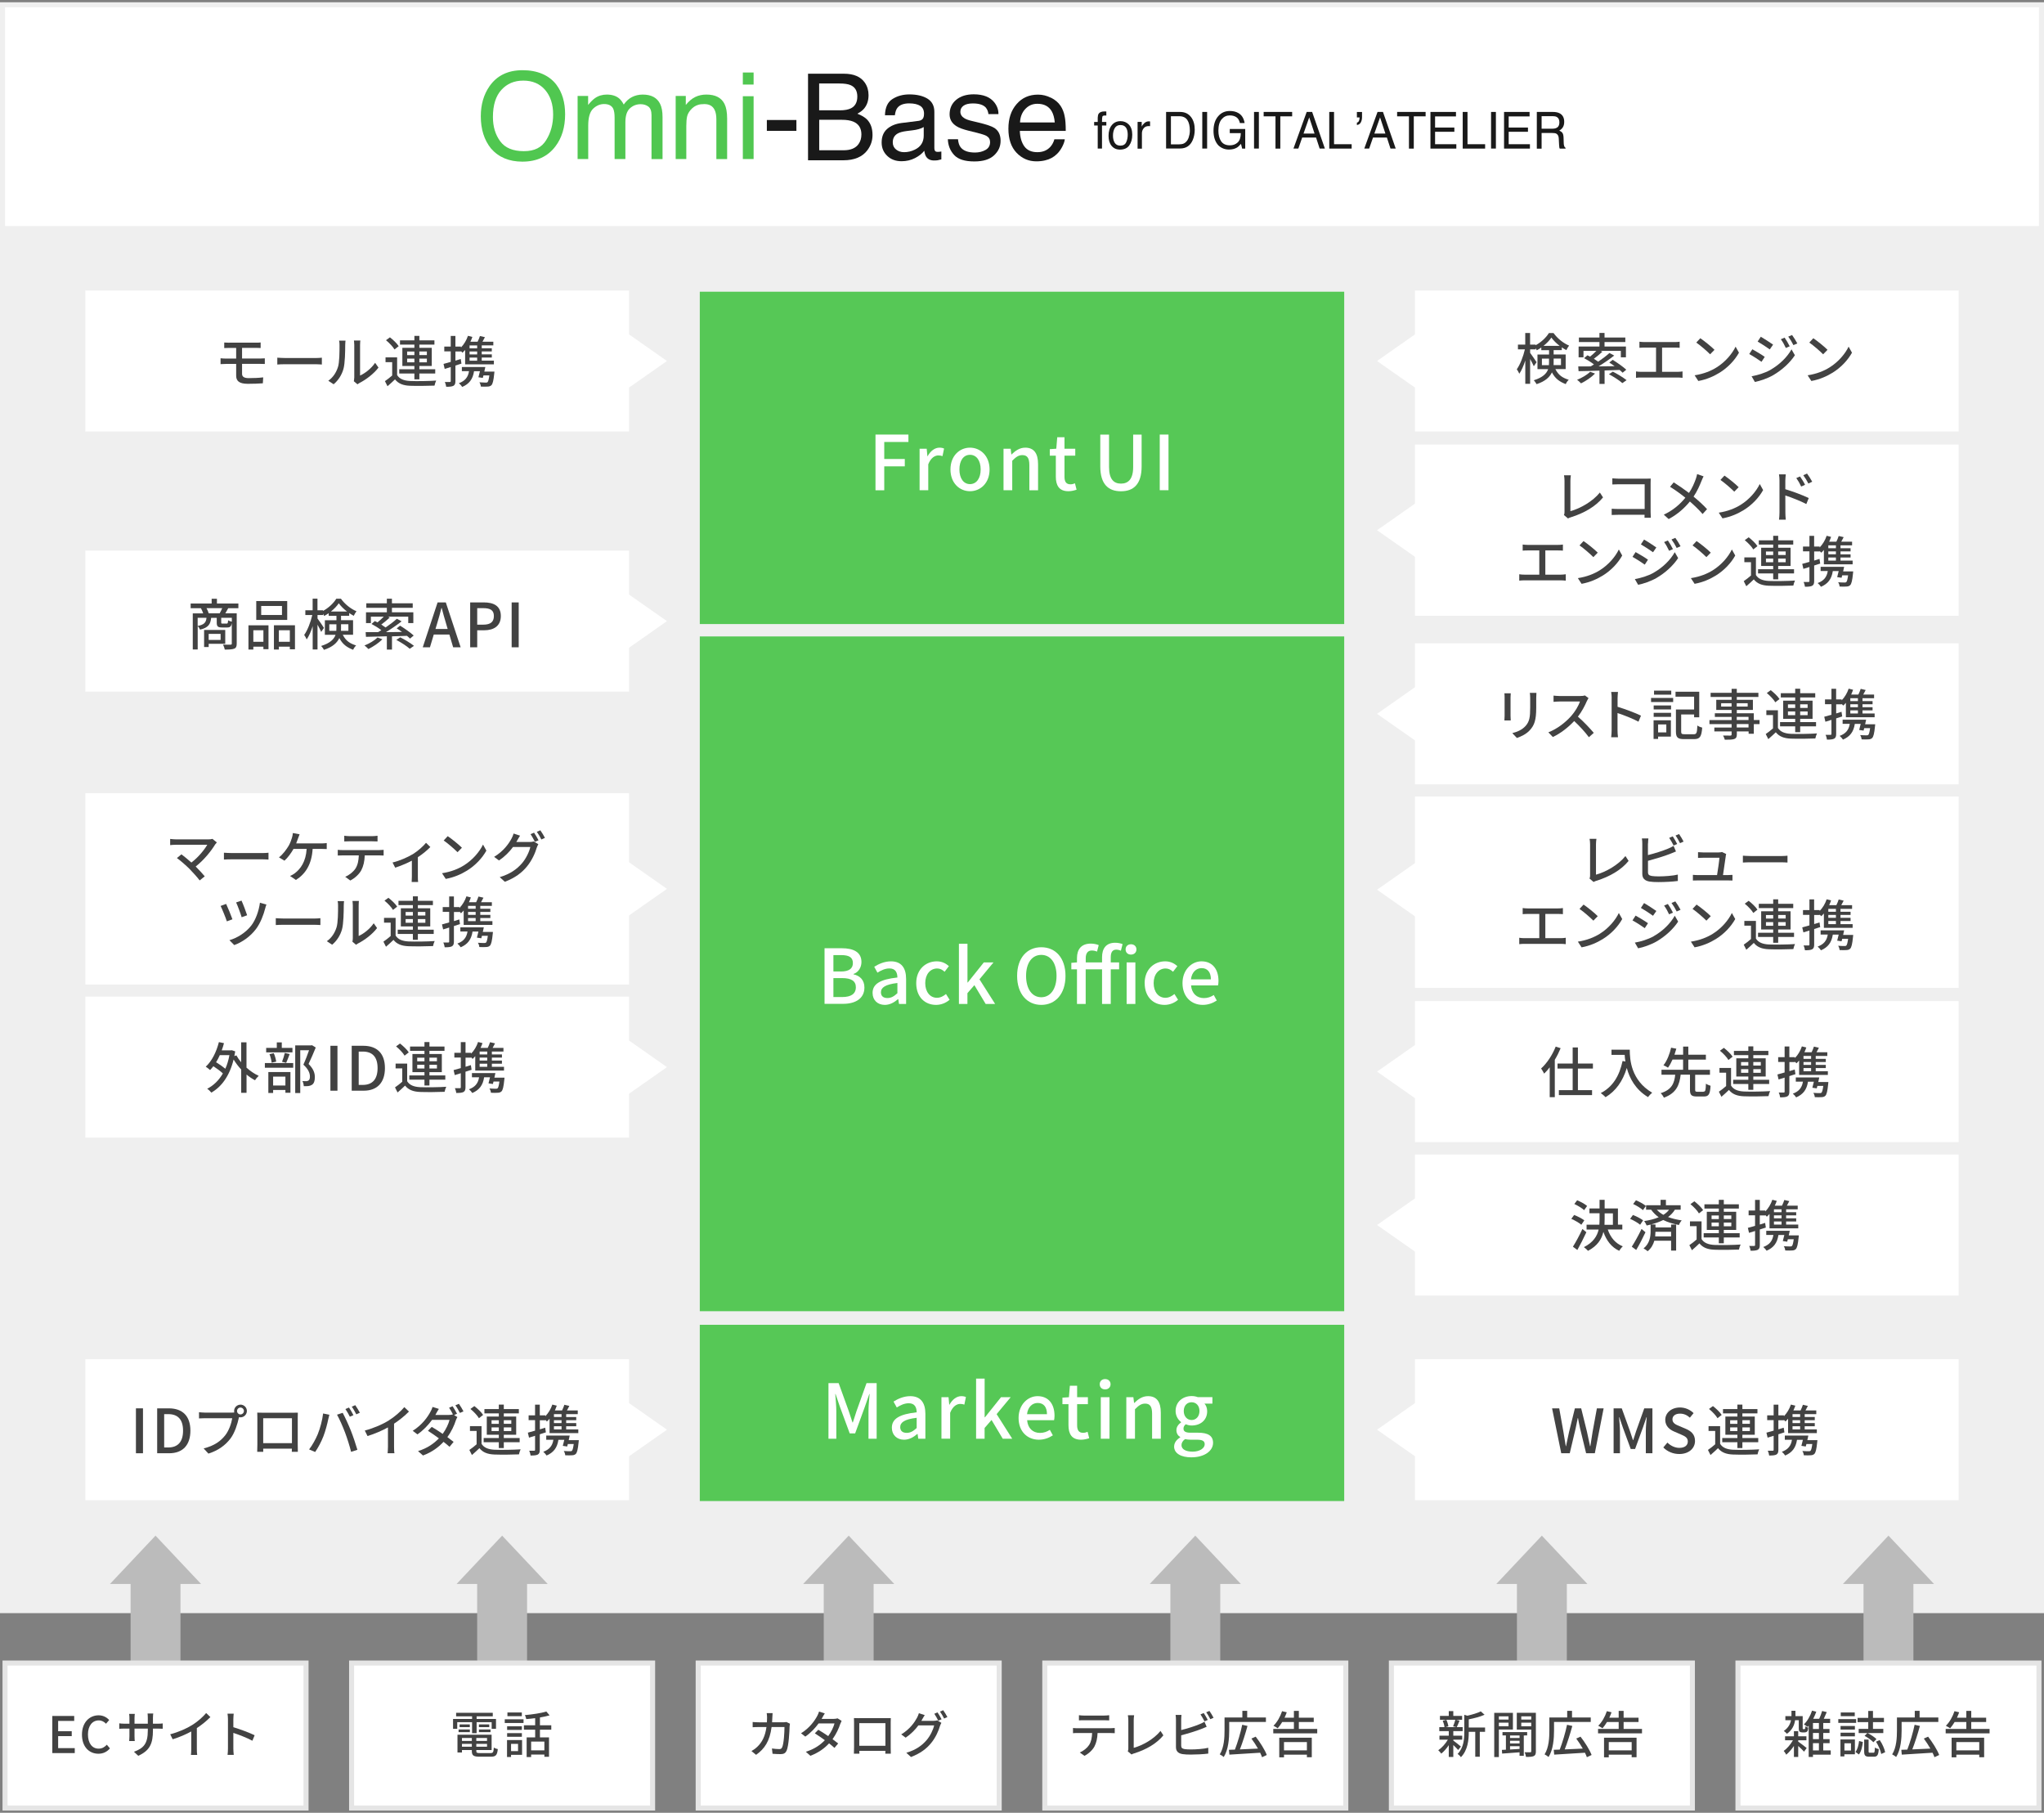
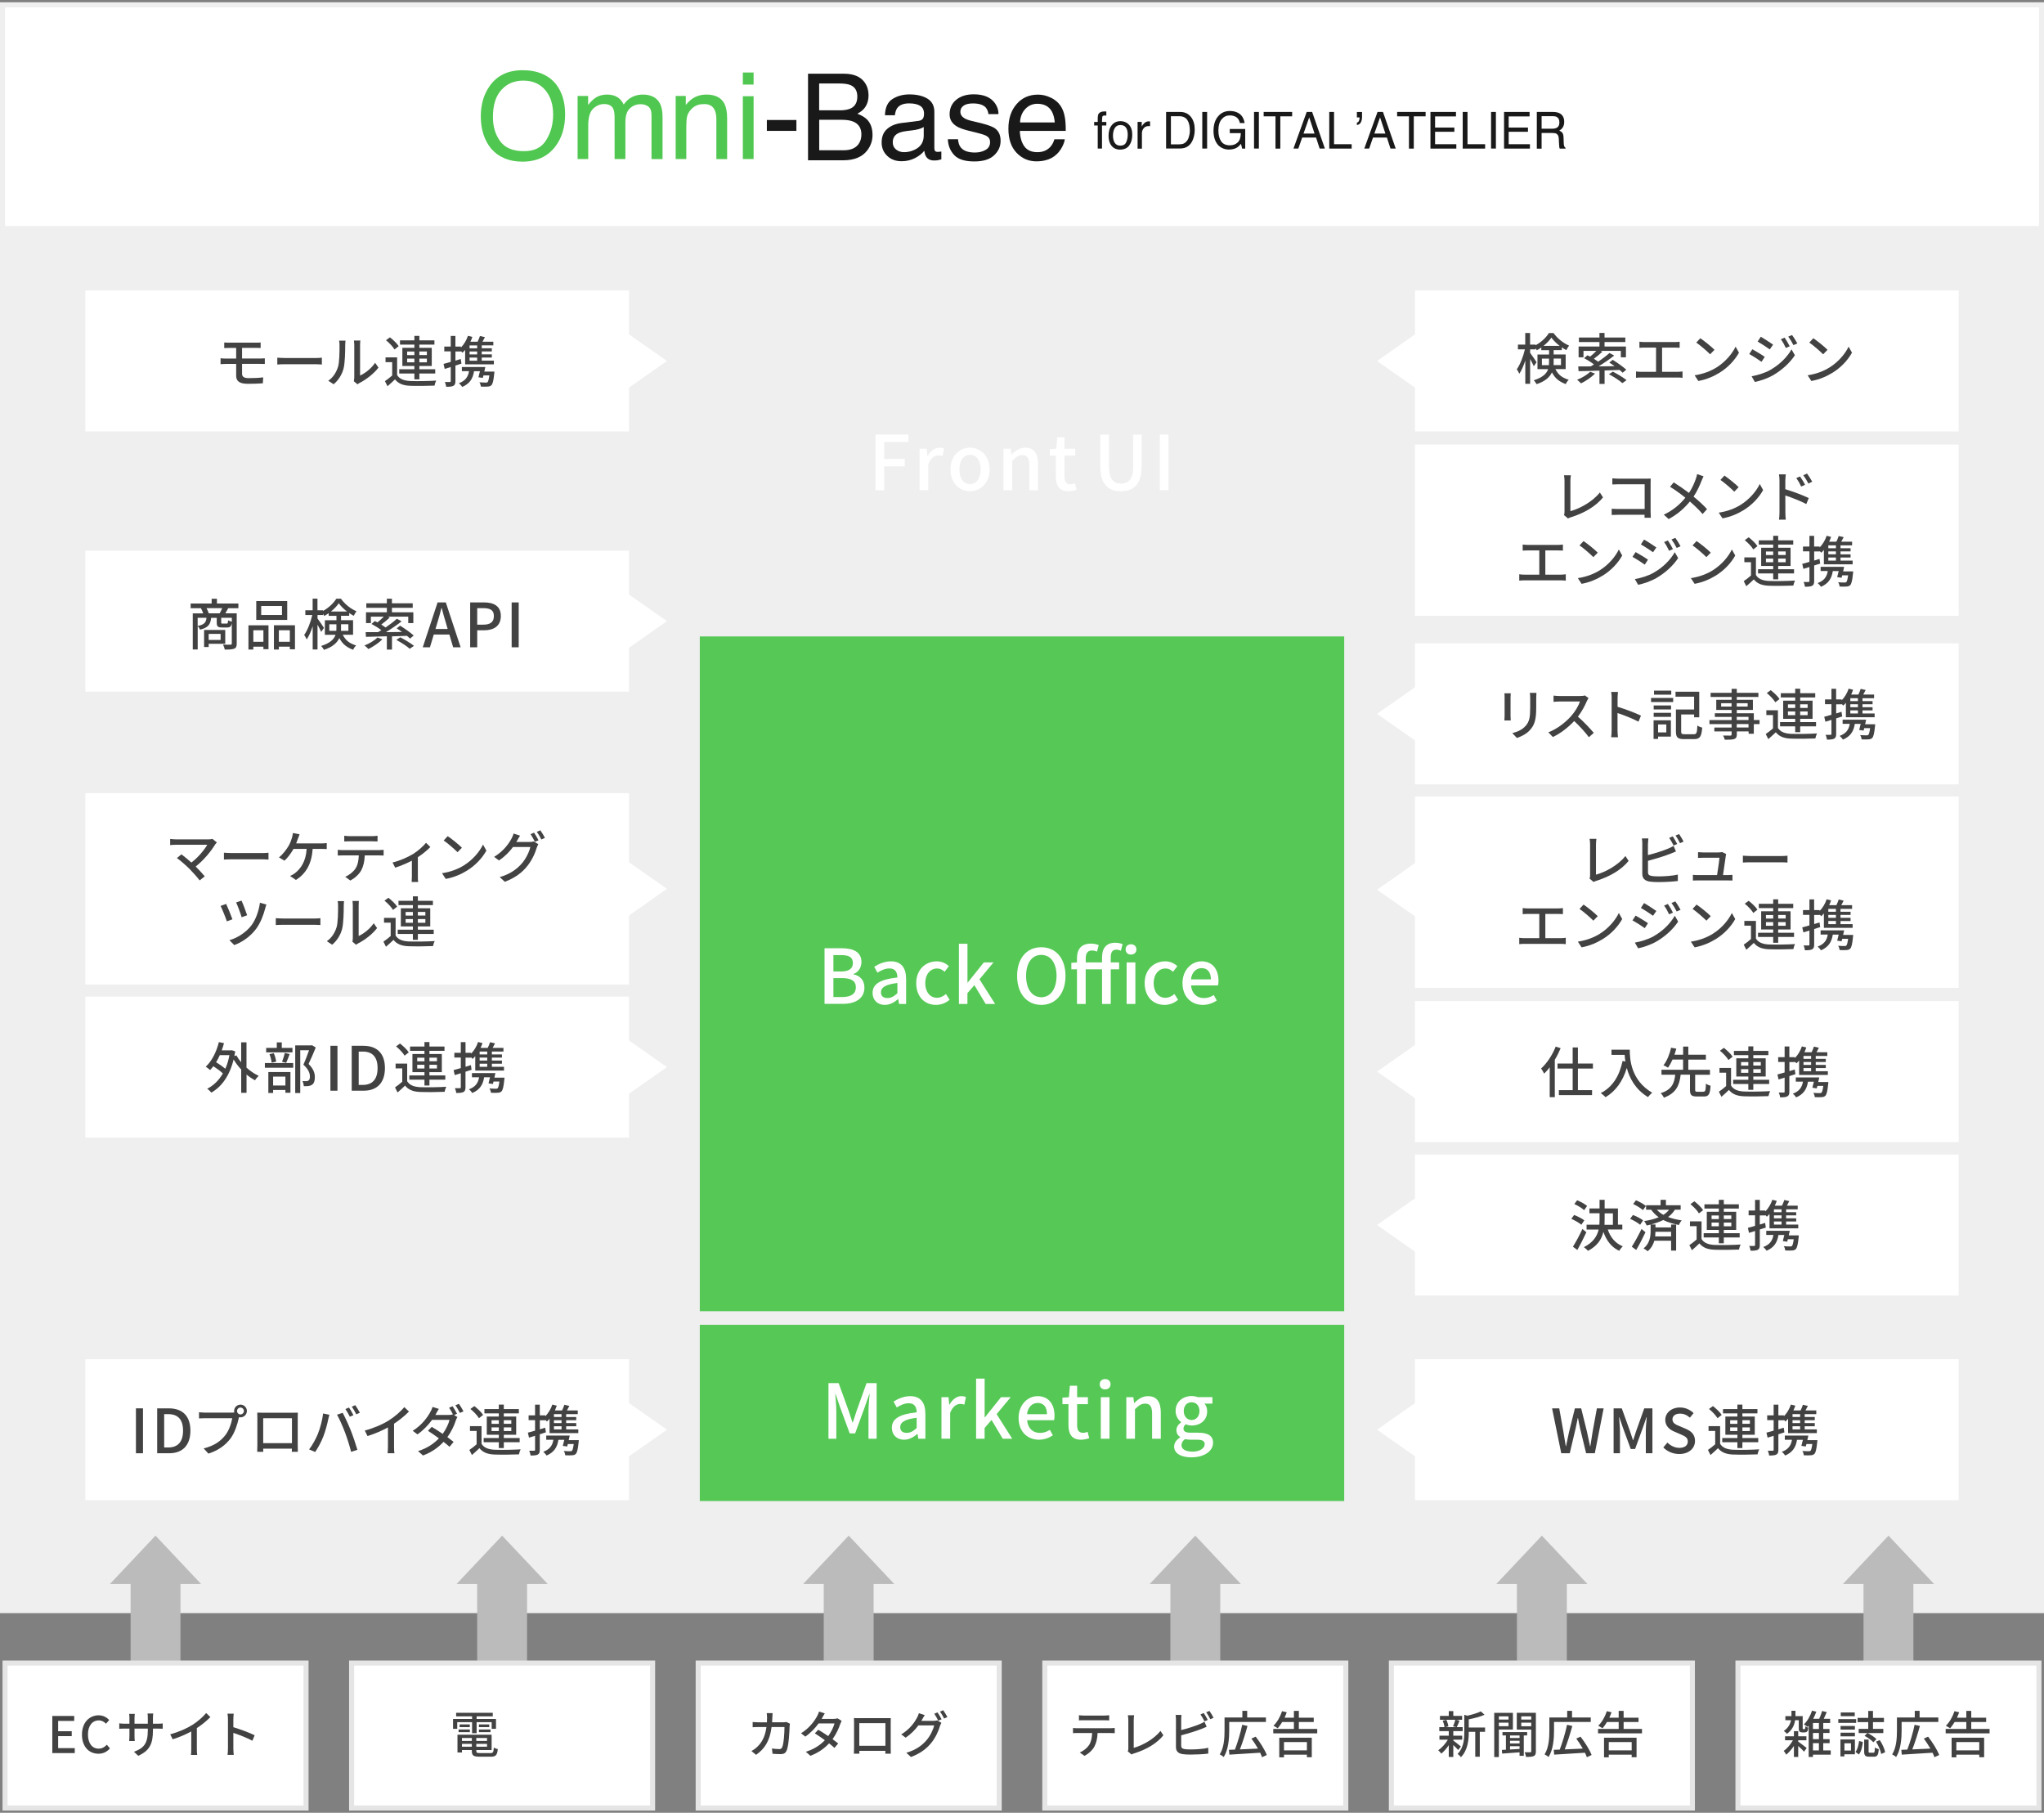
<svg xmlns="http://www.w3.org/2000/svg" version="1.1" id="_レイヤー_1" x="0px" y="0px" width="406px" height="360px" viewBox="0 0 406 360" style="enable-background:new 0 0 406 360;" xml:space="preserve">
  <rect x="0" y="0" width="406" height="360" fill="#808080" stroke="none" />
  <style type="text/css">
	.st0{fill:#FFFFFF;}
	.st1{fill:#EFEFEF;}
	.st2{fill:#50C750;}
	.st3{fill:#191919;}
	.st4{fill:#56C856;}
	.st5{fill:#424242;}
	.st6{fill:#BBBBBB;}
	.st7{fill:#E5E5E5;}
</style>
  <g>
    <rect x="0.5" y="0.95" class="st0" width="405" height="44.47" />
    <path class="st1" d="M405,1.45v43.47H1V1.45H405 M406,0.45H0v45.47h406V0.45C406,0.45,406,0.45,406,0.45z" />
  </g>
  <rect y="44.91" class="st1" width="406" height="275.44" />
  <g>
    <g>
      <path class="st2" d="M110.54,16.86c1.14,1.52,1.71,3.47,1.71,5.84c0,2.57-0.65,4.7-1.95,6.4c-1.53,2-3.71,3-6.54,3    c-2.64,0-4.72-0.87-6.24-2.62c-1.35-1.69-2.02-3.81-2.02-6.39c0-2.32,0.58-4.31,1.73-5.97c1.48-2.12,3.67-3.18,6.58-3.18    s5.28,0.98,6.74,2.93L110.54,16.86z M108.49,27.82c0.92-1.47,1.38-3.16,1.38-5.08c0-2.02-0.53-3.65-1.59-4.88s-2.5-1.85-4.33-1.85    s-3.23,0.61-4.35,1.83c-1.12,1.22-1.69,3.02-1.69,5.4c0,1.91,0.48,3.51,1.45,4.82c0.96,1.31,2.53,1.96,4.69,1.96    s3.54-0.74,4.45-2.21L108.49,27.82z" />
      <path class="st2" d="M114.74,19.06h2.08v1.78c0.5-0.62,0.95-1.06,1.36-1.35c0.69-0.48,1.48-0.71,2.36-0.71c1,0,1.8,0.25,2.41,0.74    c0.34,0.28,0.66,0.69,0.94,1.24c0.47-0.67,1.02-1.17,1.65-1.49s1.34-0.49,2.13-0.49c1.68,0,2.83,0.61,3.44,1.83    c0.33,0.65,0.49,1.54,0.49,2.64v8.34h-2.19v-8.71c0-0.83-0.21-1.41-0.63-1.72s-0.93-0.47-1.53-0.47c-0.83,0-1.54,0.28-2.14,0.83    s-0.89,1.48-0.89,2.77v7.29h-2.14V23.4c0-0.85-0.1-1.47-0.3-1.86c-0.32-0.59-0.92-0.88-1.79-0.88c-0.8,0-1.52,0.31-2.17,0.92    c-0.65,0.62-0.98,1.73-0.98,3.35v6.65h-2.11V19.05L114.74,19.06z" />
      <path class="st2" d="M134.22,19.06h2v1.78c0.59-0.73,1.22-1.26,1.88-1.58s1.4-0.48,2.21-0.48c1.78,0,2.98,0.62,3.6,1.86    c0.34,0.68,0.52,1.65,0.52,2.91v8.04h-2.14v-7.9c0-0.76-0.11-1.38-0.34-1.85c-0.37-0.78-1.05-1.17-2.04-1.17    c-0.5,0-0.91,0.05-1.23,0.15c-0.58,0.17-1.08,0.51-1.52,1.03c-0.35,0.41-0.58,0.84-0.68,1.28c-0.1,0.44-0.16,1.07-0.16,1.89v6.56    h-2.11V19.05L134.22,19.06z" />
      <path class="st2" d="M147.55,14.4h2.14v2.39h-2.14C147.55,16.79,147.55,14.4,147.55,14.4z M147.55,19.11h2.14v12.47h-2.14V19.11z" />
      <path class="st3" d="M152.32,23.83h5.87v2.16h-5.87V23.83z" />
      <path class="st3" d="M160.52,14.64h7.13c1.94,0,3.33,0.6,4.15,1.8c0.48,0.71,0.72,1.53,0.72,2.46c0,1.08-0.3,1.97-0.89,2.67    c-0.31,0.37-0.75,0.7-1.33,1.01c0.85,0.34,1.48,0.71,1.9,1.13c0.74,0.75,1.11,1.78,1.11,3.1c0,1.11-0.34,2.11-1.01,3.01    c-1,1.34-2.6,2.01-4.78,2.01h-7.02V14.64H160.52z M166.82,21.91c0.95,0,1.69-0.14,2.22-0.41c0.83-0.43,1.25-1.2,1.25-2.32    s-0.44-1.88-1.33-2.27c-0.5-0.22-1.24-0.33-2.22-0.33h-4.03v5.32h4.11V21.91z M167.58,29.84c1.38,0,2.37-0.41,2.96-1.24    c0.37-0.52,0.56-1.15,0.56-1.9c0-1.25-0.54-2.1-1.62-2.55c-0.57-0.24-1.33-0.36-2.28-0.36h-4.48v6.05H167.58L167.58,29.84z" />
      <path class="st3" d="M182.43,24.01c0.48-0.06,0.81-0.26,0.97-0.61c0.09-0.19,0.14-0.46,0.14-0.81c0-0.72-0.25-1.24-0.76-1.57    c-0.51-0.32-1.24-0.49-2.19-0.49c-1.1,0-1.88,0.3-2.34,0.89c-0.26,0.33-0.42,0.82-0.5,1.47h-1.97c0.04-1.55,0.54-2.63,1.5-3.23    c0.96-0.61,2.08-0.91,3.35-0.91c1.47,0,2.67,0.28,3.59,0.84c0.91,0.56,1.37,1.44,1.37,2.62v7.22c0,0.22,0.04,0.39,0.13,0.53    s0.28,0.2,0.57,0.2c0.09,0,0.2,0,0.32-0.02s0.24-0.03,0.37-0.05v1.56c-0.33,0.09-0.58,0.15-0.75,0.18    c-0.17,0.02-0.41,0.04-0.7,0.04c-0.73,0-1.25-0.26-1.58-0.77c-0.17-0.27-0.29-0.66-0.36-1.16c-0.43,0.56-1.05,1.05-1.85,1.46    c-0.8,0.41-1.69,0.62-2.66,0.62c-1.16,0-2.11-0.35-2.85-1.06s-1.11-1.59-1.11-2.65c0-1.16,0.36-2.06,1.09-2.7s1.68-1.03,2.85-1.18    l3.36-0.42H182.43z M178,29.7c0.44,0.35,0.97,0.52,1.58,0.52c0.74,0,1.46-0.17,2.15-0.51c1.17-0.57,1.75-1.5,1.75-2.79v-1.69    c-0.26,0.16-0.59,0.3-0.99,0.41c-0.41,0.11-0.8,0.19-1.19,0.23l-1.27,0.16c-0.76,0.1-1.34,0.26-1.72,0.48    c-0.65,0.37-0.98,0.95-0.98,1.75C177.33,28.87,177.55,29.35,178,29.7L178,29.7z" />
      <path class="st3" d="M190.29,27.66c0.06,0.7,0.24,1.24,0.54,1.61c0.54,0.68,1.48,1.02,2.82,1.02c0.8,0,1.5-0.17,2.1-0.51    c0.61-0.34,0.91-0.86,0.91-1.57c0-0.54-0.24-0.95-0.73-1.23c-0.31-0.17-0.92-0.37-1.83-0.6l-1.7-0.42    c-1.09-0.27-1.89-0.56-2.4-0.89c-0.92-0.57-1.38-1.36-1.38-2.36c0-1.19,0.43-2.15,1.3-2.88c0.87-0.73,2.03-1.1,3.49-1.1    c1.91,0,3.29,0.55,4.14,1.66c0.53,0.7,0.79,1.46,0.77,2.27h-1.99c-0.04-0.47-0.21-0.9-0.51-1.29c-0.5-0.55-1.35-0.83-2.58-0.83    c-0.81,0-1.43,0.15-1.85,0.45s-0.63,0.7-0.63,1.2c0,0.54,0.28,0.98,0.83,1.31c0.32,0.19,0.79,0.37,1.41,0.51l1.42,0.34    c1.54,0.37,2.57,0.72,3.1,1.06c0.82,0.54,1.23,1.38,1.23,2.54s-0.43,2.08-1.29,2.89s-2.16,1.22-3.92,1.22    c-1.89,0-3.22-0.42-4.01-1.27s-1.21-1.89-1.26-3.14h2.02L190.29,27.66z" />
      <path class="st3" d="M208.76,19.4c0.83,0.42,1.46,0.96,1.9,1.62c0.42,0.63,0.7,1.37,0.84,2.21c0.12,0.58,0.19,1.5,0.19,2.76h-9.12    c0.04,1.27,0.34,2.3,0.89,3.07c0.56,0.77,1.42,1.16,2.59,1.16c1.09,0,1.96-0.36,2.61-1.09c0.36-0.42,0.62-0.91,0.77-1.47h2.07    c-0.05,0.46-0.24,0.97-0.54,1.54c-0.31,0.57-0.65,1.03-1.03,1.39c-0.63,0.62-1.42,1.05-2.36,1.26c-0.5,0.12-1.07,0.19-1.71,0.19    c-1.55,0-2.86-0.57-3.94-1.7c-1.08-1.13-1.62-2.72-1.62-4.77s0.54-3.65,1.63-4.9c1.08-1.26,2.5-1.88,4.26-1.88    c0.88,0,1.74,0.21,2.57,0.63L208.76,19.4z M209.51,24.32c-0.08-0.91-0.28-1.64-0.59-2.19c-0.57-1.01-1.53-1.52-2.87-1.52    c-0.96,0-1.76,0.35-2.41,1.05c-0.65,0.7-0.99,1.59-1.03,2.66C202.61,24.32,209.51,24.32,209.51,24.32z" />
    </g>
    <g>
      <path class="st3" d="M218.22,22.59c0.2-0.3,0.58-0.46,1.16-0.46c0.05,0,0.11,0,0.17,0s0.12,0,0.2,0.01v0.81    c-0.09,0-0.16-0.01-0.2-0.01s-0.08,0-0.11,0c-0.26,0-0.42,0.07-0.47,0.21s-0.08,0.5-0.08,1.07h0.86v0.7h-0.86v4.58h-0.85v-4.58    h-0.71v-0.7h0.71v-0.83c0.01-0.37,0.07-0.64,0.19-0.81L218.22,22.59z" />
      <path class="st3" d="M224.22,24.74c0.45,0.46,0.68,1.12,0.68,2.01s-0.2,1.56-0.59,2.12s-1.01,0.84-1.85,0.84    c-0.7,0-1.25-0.25-1.66-0.74s-0.61-1.16-0.61-1.99c0-0.89,0.21-1.6,0.65-2.13c0.43-0.53,1.01-0.79,1.74-0.79    c0.65,0,1.2,0.23,1.65,0.68L224.22,24.74z M223.69,28.26c0.21-0.45,0.31-0.94,0.31-1.49c0-0.49-0.07-0.9-0.22-1.21    c-0.24-0.49-0.65-0.73-1.23-0.73c-0.52,0-0.89,0.21-1.13,0.62s-0.35,0.92-0.35,1.5s0.12,1.03,0.35,1.41    c0.24,0.38,0.61,0.56,1.12,0.56c0.56,0,0.95-0.22,1.15-0.67L223.69,28.26z" />
      <path class="st3" d="M225.97,24.21h0.81v0.92c0.07-0.18,0.23-0.4,0.49-0.65s0.56-0.38,0.9-0.38c0.02,0,0.04,0,0.08,0    s0.1,0,0.19,0.02v0.94c-0.05,0-0.1-0.02-0.14-0.02s-0.09,0-0.14,0c-0.43,0-0.76,0.14-0.99,0.43c-0.23,0.29-0.35,0.62-0.35,1v3.05    h-0.86v-5.3L225.97,24.21z" />
      <path class="st3" d="M231.61,22.23h2.79c0.95,0,1.68,0.35,2.21,1.06c0.47,0.64,0.7,1.46,0.7,2.46c0,0.77-0.14,1.47-0.41,2.09    c-0.48,1.1-1.32,1.65-2.5,1.65h-2.78v-7.27L231.61,22.23z M234.22,28.66c0.31,0,0.57-0.03,0.77-0.1c0.36-0.13,0.65-0.38,0.88-0.74    c0.18-0.29,0.31-0.67,0.4-1.13c0.05-0.27,0.07-0.53,0.07-0.76c0-0.9-0.17-1.6-0.5-2.1c-0.34-0.5-0.88-0.75-1.62-0.75h-1.64v5.59    h1.65L234.22,28.66z" />
      <path class="st3" d="M238.81,22.23h0.96v7.27h-0.96V22.23z" />
      <path class="st3" d="M245.96,22.44c0.68,0.38,1.1,1.04,1.26,2h-0.94c-0.11-0.53-0.34-0.92-0.69-1.16s-0.79-0.36-1.33-0.36    c-0.63,0-1.17,0.25-1.6,0.76c-0.43,0.5-0.65,1.26-0.65,2.26c0,0.87,0.18,1.57,0.54,2.11s0.94,0.81,1.75,0.81    c0.62,0,1.13-0.19,1.54-0.57s0.61-1,0.62-1.85h-2.19v-0.82h3.07v3.89h-0.61l-0.23-0.94c-0.32,0.37-0.59,0.62-0.84,0.76    c-0.41,0.24-0.93,0.37-1.56,0.37c-0.81,0-1.51-0.28-2.1-0.84c-0.64-0.7-0.96-1.66-0.96-2.88s0.31-2.19,0.94-2.91    c0.59-0.69,1.36-1.03,2.3-1.03C244.93,22.04,245.49,22.17,245.96,22.44L245.96,22.44z" />
      <path class="st3" d="M249.09,22.23h0.96v7.27h-0.96V22.23z" />
      <path class="st3" d="M256.66,22.23v0.87h-2.35v6.41h-0.96V23.1H251v-0.87H256.66L256.66,22.23z" />
      <path class="st3" d="M259.56,22.23h1.07l2.53,7.27h-1.04l-0.71-2.18h-2.76l-0.76,2.18h-0.97l2.63-7.27H259.56z M261.11,26.52    l-1.06-3.21l-1.13,3.21H261.11z" />
      <path class="st3" d="M264.03,22.23h0.95v6.41h3.5v0.87h-4.45v-7.27V22.23z" />
      <path class="st3" d="M269.51,24.35c0.18-0.03,0.31-0.13,0.4-0.31c0.09-0.17,0.14-0.38,0.14-0.6c0-0.02,0-0.04,0-0.06    c0-0.02,0-0.04-0.01-0.06h-0.52v-1.08h1.02v1c0,0.42-0.08,0.78-0.25,1.08s-0.42,0.46-0.77,0.51v-0.47L269.51,24.35z" />
      <path class="st3" d="M273.63,22.23h1.07l2.53,7.27h-1.04l-0.71-2.18h-2.76l-0.76,2.18h-0.97l2.63-7.27H273.63z M275.18,26.52    l-1.06-3.21l-1.13,3.21H275.18z" />
      <path class="st3" d="M283.17,22.23v0.87h-2.35v6.41h-0.96V23.1h-2.35v-0.87H283.17z" />
      <path class="st3" d="M284.13,22.23h5.07v0.89h-4.15v2.21h3.83v0.84h-3.83v2.47h4.22v0.87h-5.14v-7.27V22.23z" />
      <path class="st3" d="M290.54,22.23h0.95v6.41h3.5v0.87h-4.45v-7.27V22.23z" />
      <path class="st3" d="M296.17,22.23h0.96v7.27h-0.96V22.23z" />
      <path class="st3" d="M298.75,22.23h5.07v0.89h-4.15v2.21h3.83v0.84h-3.83v2.47h4.22v0.87h-5.14v-7.27V22.23z" />
      <path class="st3" d="M305.27,22.23h3.17c0.52,0,0.95,0.08,1.29,0.24c0.64,0.31,0.97,0.88,0.97,1.72c0,0.44-0.09,0.79-0.26,1.07    s-0.41,0.5-0.72,0.67c0.27,0.12,0.48,0.27,0.62,0.46c0.14,0.19,0.21,0.49,0.23,0.92l0.03,0.98c0,0.28,0.03,0.48,0.07,0.62    c0.06,0.23,0.16,0.38,0.3,0.45v0.16h-1.16c-0.03-0.06-0.06-0.14-0.08-0.24s-0.03-0.29-0.05-0.57l-0.06-1.21    c-0.02-0.48-0.19-0.79-0.49-0.96c-0.17-0.09-0.45-0.13-0.83-0.13h-2.09v3.12h-0.95v-7.27L305.27,22.23z M308.34,25.56    c0.43,0,0.77-0.09,1.02-0.28s0.38-0.52,0.38-1c0-0.52-0.18-0.87-0.53-1.06c-0.19-0.1-0.44-0.15-0.75-0.15h-2.25v2.49H308.34z" />
    </g>
  </g>
-   <rect x="139" y="57.93" class="st4" width="128" height="66" />
  <g>
    <path class="st0" d="M173.9,86.3h6.54v1.47h-4.8v3.38h4.08v1.46h-4.08v4.75h-1.74V86.31L173.9,86.3z" />
    <path class="st0" d="M182.66,89.11h1.41l0.14,1.49h0.04c0.58-1.07,1.46-1.7,2.34-1.7c0.4,0,0.67,0.06,0.93,0.18l-0.31,1.5   c-0.29-0.09-0.5-0.14-0.83-0.14c-0.67,0-1.49,0.46-2,1.77v5.14h-1.72V89.1L182.66,89.11z" />
    <path class="st0" d="M188.79,93.23c0-2.75,1.85-4.33,3.88-4.33s3.89,1.59,3.89,4.33s-1.85,4.32-3.89,4.32   S188.79,95.97,188.79,93.23z M194.79,93.23c0-1.74-0.81-2.91-2.12-2.91s-2.1,1.17-2.1,2.91s0.81,2.91,2.1,2.91   S194.79,94.98,194.79,93.23z" />
    <path class="st0" d="M199.34,89.11h1.41l0.13,1.14h0.04c0.77-0.74,1.61-1.35,2.73-1.35c1.75,0,2.54,1.17,2.54,3.27v5.19h-1.73   v-4.98c0-1.42-0.42-2-1.39-2c-0.77,0-1.29,0.39-2.01,1.12v5.85h-1.73V89.1L199.34,89.11z" />
    <path class="st0" d="M209.72,94.66v-4.17h-1.2V89.2l1.29-0.09l0.19-2.28h1.44v2.28h2.14v1.38h-2.14v4.19c0,0.99,0.34,1.5,1.2,1.5   c0.29,0,0.65-0.09,0.88-0.2l0.32,1.27c-0.46,0.15-1.02,0.3-1.62,0.3c-1.86,0-2.5-1.16-2.5-2.9L209.72,94.66z" />
    <path class="st0" d="M218.55,92.62v-6.31h1.74v6.43c0,2.49,0.99,3.3,2.37,3.3s2.42-0.81,2.42-3.3v-6.43h1.68v6.31   c0,3.6-1.65,4.94-4.1,4.94S218.55,96.23,218.55,92.62L218.55,92.62z" />
    <path class="st0" d="M230.36,86.3h1.74v11.05h-1.74V86.3z" />
  </g>
  <rect x="139" y="126.39" class="st4" width="128" height="134" />
  <g>
    <path class="st0" d="M163.79,188.31h3.42c2.27,0,3.9,0.74,3.9,2.73c0,1.05-0.58,2.05-1.58,2.38v0.07c1.26,0.27,2.17,1.12,2.17,2.62   c0,2.19-1.79,3.24-4.23,3.24h-3.69V188.3L163.79,188.31z M167.02,192.93c1.68,0,2.39-0.63,2.39-1.67c0-1.16-0.78-1.59-2.34-1.59   h-1.53v3.25h1.48V192.93z M167.29,198c1.73,0,2.71-0.61,2.71-1.96c0-1.25-0.96-1.8-2.71-1.8h-1.75V198L167.29,198L167.29,198z" />
    <path class="st0" d="M173.32,197.18c0-1.77,1.5-2.69,4.93-3.06c-0.01-0.96-0.36-1.8-1.58-1.8c-0.87,0-1.68,0.39-2.38,0.84   l-0.64-1.17c0.85-0.54,2.01-1.08,3.33-1.08c2.06,0,3,1.31,3,3.5v4.96h-1.41l-0.14-0.95h-0.06c-0.75,0.65-1.63,1.14-2.62,1.14   C174.33,199.56,173.32,198.63,173.32,197.18z M178.25,197.24v-2.03c-2.44,0.29-3.27,0.92-3.27,1.85c0,0.81,0.55,1.14,1.29,1.14   S177.58,197.86,178.25,197.24L178.25,197.24z" />
    <path class="st0" d="M181.99,195.24c0-2.75,1.91-4.33,4.08-4.33c1.05,0,1.81,0.42,2.41,0.95l-0.85,1.12   c-0.45-0.41-0.92-0.65-1.47-0.65c-1.4,0-2.38,1.17-2.38,2.91s0.96,2.91,2.32,2.91c0.69,0,1.31-0.33,1.8-0.75l0.72,1.14   c-0.77,0.67-1.74,1.02-2.69,1.02C183.7,199.56,181.99,197.98,181.99,195.24z" />
    <path class="st0" d="M190.48,187.42h1.69v7.69h0.06l3.19-3.99h1.92l-2.79,3.36l3.11,4.89h-1.88l-2.24-3.73l-1.38,1.59v2.14h-1.69   v-11.95H190.48z" />
    <path class="st0" d="M202.03,193.8c0-3.56,1.96-5.69,4.8-5.69s4.81,2.13,4.81,5.69s-1.98,5.76-4.81,5.76   S202.03,197.35,202.03,193.8z M209.86,193.8c0-2.59-1.2-4.17-3.03-4.17s-3.02,1.58-3.02,4.17s1.19,4.24,3.02,4.24   S209.86,196.37,209.86,193.8z" />
    <path class="st0" d="M218.89,192.5h-3.24v6.87h-1.73v-6.87h-1.12v-1.29l1.12-0.09v-0.87c0-1.71,0.85-2.86,2.75-2.86   c0.58,0,1.15,0.12,1.57,0.3l-0.34,1.29c-0.33-0.15-0.64-0.22-1.06-0.22c-0.74,0-1.18,0.52-1.18,1.51v0.85h3.24v-1.03   c0-1.7,0.78-2.87,2.61-2.87c0.57,0,1.09,0.12,1.47,0.27l-0.34,1.31c-0.3-0.14-0.63-0.21-0.92-0.21c-0.72,0-1.09,0.48-1.09,1.48   v1.05h1.66v1.38h-1.66v6.87h-1.73v-6.87L218.89,192.5z M223.58,188.54c0-0.62,0.44-1.02,1.07-1.02s1.08,0.41,1.08,1.02   s-0.45,1.03-1.08,1.03S223.58,189.17,223.58,188.54z M223.78,191.12h1.74v8.25h-1.74V191.12z" />
    <path class="st0" d="M227.36,195.24c0-2.75,1.91-4.33,4.08-4.33c1.05,0,1.82,0.42,2.42,0.95l-0.86,1.12   c-0.45-0.41-0.91-0.65-1.47-0.65c-1.39,0-2.38,1.17-2.38,2.91s0.96,2.91,2.33,2.91c0.69,0,1.3-0.33,1.8-0.75l0.72,1.14   c-0.76,0.67-1.74,1.02-2.68,1.02c-2.24,0-3.95-1.58-3.95-4.32H227.36z" />
    <path class="st0" d="M234.88,195.24c0-2.67,1.85-4.33,3.77-4.33c2.19,0,3.38,1.58,3.38,3.9c0,0.34-0.04,0.67-0.09,0.88h-5.36   c0.13,1.58,1.12,2.52,2.55,2.52c0.74,0,1.37-0.22,1.96-0.61l0.6,1.09c-0.77,0.51-1.71,0.87-2.79,0.87   C236.66,199.56,234.88,197.97,234.88,195.24L234.88,195.24z M240.52,194.49c0-1.41-0.65-2.23-1.85-2.23   c-1.04,0-1.95,0.79-2.11,2.23H240.52z" />
  </g>
  <rect x="139" y="263.09" class="st4" width="128" height="35" />
  <g>
    <path class="st0" d="M164.58,274.67h2l2.02,5.59c0.25,0.74,0.48,1.49,0.73,2.22h0.07c0.26-0.73,0.47-1.48,0.72-2.22l2-5.59h2.01   v11.05h-1.62v-5.46c0-0.99,0.13-2.42,0.22-3.42h-0.06l-0.89,2.55l-1.92,5.26h-1.08l-1.94-5.26l-0.87-2.55h-0.06   c0.08,1,0.21,2.43,0.21,3.42v5.46h-1.56v-11.05H164.58z" />
    <path class="st0" d="M177.15,283.53c0-1.77,1.5-2.69,4.93-3.06c-0.01-0.96-0.36-1.8-1.57-1.8c-0.87,0-1.68,0.39-2.38,0.84   l-0.65-1.17c0.85-0.54,2.01-1.08,3.33-1.08c2.05,0,3,1.31,3,3.5v4.96h-1.41l-0.14-0.95h-0.06c-0.75,0.65-1.63,1.14-2.62,1.14   C178.16,285.91,177.15,284.98,177.15,283.53z M182.08,283.59v-2.03c-2.44,0.29-3.27,0.92-3.27,1.85c0,0.81,0.55,1.14,1.29,1.14   S181.4,284.21,182.08,283.59L182.08,283.59z" />
    <path class="st0" d="M187,277.47h1.41l0.14,1.49h0.04c0.58-1.07,1.46-1.7,2.34-1.7c0.4,0,0.67,0.06,0.93,0.18l-0.31,1.5   c-0.29-0.09-0.5-0.14-0.82-0.14c-0.68,0-1.49,0.46-2,1.77v5.14H187v-8.25L187,277.47z" />
    <path class="st0" d="M193.89,273.77h1.69v7.69h0.06l3.19-3.99h1.92l-2.79,3.36l3.1,4.89h-1.88l-2.23-3.73l-1.38,1.59v2.14h-1.69   v-11.95H193.89z" />
    <path class="st0" d="M202.32,281.59c0-2.67,1.85-4.33,3.77-4.33c2.19,0,3.37,1.58,3.37,3.9c0,0.34-0.04,0.67-0.09,0.88h-5.35   c0.13,1.58,1.12,2.52,2.55,2.52c0.74,0,1.37-0.22,1.96-0.61l0.6,1.09c-0.77,0.51-1.71,0.87-2.79,0.87   C204.11,285.91,202.32,284.32,202.32,281.59L202.32,281.59z M207.96,280.84c0-1.41-0.65-2.23-1.85-2.23   c-1.04,0-1.95,0.79-2.11,2.23H207.96z" />
    <path class="st0" d="M212.23,283.02v-4.17h-1.2v-1.29l1.29-0.09l0.19-2.28h1.44v2.28h2.14v1.38h-2.14v4.19c0,0.99,0.34,1.5,1.2,1.5   c0.29,0,0.65-0.09,0.88-0.2l0.32,1.27c-0.46,0.15-1.02,0.3-1.62,0.3c-1.86,0-2.5-1.16-2.5-2.9L212.23,283.02z" />
    <path class="st0" d="M218.44,274.89c0-0.62,0.44-1.02,1.07-1.02s1.08,0.41,1.08,1.02s-0.45,1.03-1.08,1.03   S218.44,275.52,218.44,274.89z M218.65,277.47h1.73v8.25h-1.73V277.47z" />
    <path class="st0" d="M223.71,277.47h1.41l0.14,1.14h0.04c0.76-0.74,1.6-1.35,2.73-1.35c1.75,0,2.54,1.17,2.54,3.27v5.19h-1.73   v-4.98c0-1.42-0.42-2-1.39-2c-0.76,0-1.29,0.39-2.01,1.12v5.85h-1.72v-8.25L223.71,277.47z" />
    <path class="st0" d="M233.22,287.25c0-0.69,0.43-1.33,1.2-1.8v-0.08c-0.42-0.25-0.75-0.69-0.75-1.37s0.46-1.2,0.93-1.53v-0.06   c-0.57-0.43-1.09-1.21-1.09-2.21c0-1.86,1.48-2.96,3.19-2.96c0.46,0,0.88,0.09,1.2,0.21h2.92v1.29h-1.58   c0.32,0.33,0.54,0.88,0.54,1.52c0,1.8-1.37,2.83-3.09,2.83c-0.38,0-0.79-0.09-1.16-0.25c-0.27,0.24-0.45,0.46-0.45,0.87   c0,0.5,0.33,0.81,1.38,0.81h1.52c1.95,0,2.97,0.6,2.97,2.01c0,1.59-1.68,2.88-4.32,2.88c-1.98,0-3.42-0.74-3.42-2.17L233.22,287.25   z M239.29,286.81c0-0.69-0.54-0.9-1.54-0.9h-1.25c-0.39,0-0.76-0.04-1.11-0.12c-0.5,0.36-0.71,0.78-0.71,1.2   c0,0.81,0.84,1.29,2.21,1.29C238.33,288.28,239.29,287.58,239.29,286.81L239.29,286.81z M238.25,280.21c0-1.09-0.69-1.74-1.56-1.74   s-1.56,0.63-1.56,1.74s0.71,1.79,1.56,1.79S238.25,281.33,238.25,280.21z" />
  </g>
  <rect x="16.95" y="109.35" class="st0" width="108" height="28" />
  <g>
    <path class="st5" d="M45.34,120.77c-0.21,0.39-0.4,0.74-0.58,1.03h2.26v6.01c0,0.54-0.11,0.85-0.5,1.01   c-0.4,0.15-0.99,0.18-1.88,0.18c-0.04-0.28-0.2-0.71-0.34-0.99c0.66,0.03,1.3,0.02,1.49,0.02c0.2-0.01,0.25-0.07,0.25-0.23v-4.08   c-0.11,0.7-0.35,0.89-0.91,0.89h-1.02c-0.86,0-1.06-0.22-1.06-0.99v-0.92h-1.11c-0.13,1.28-0.58,1.96-2.21,2.34   c-0.08-0.21-0.28-0.54-0.46-0.7v4.64h-0.98v-7.17h2.07c-0.11-0.33-0.28-0.73-0.45-1.03h-2.04v-0.93h4.17v-0.94h1.05v0.94h4.26v0.93   h-1.99L45.34,120.77z M39.26,124.31c1.32-0.26,1.66-0.7,1.76-1.62h-1.76V124.31z M41.45,127.85v0.64h-0.91v-3.39h4.2v2.75   C44.74,127.85,41.45,127.85,41.45,127.85z M43.63,121.8c0.18-0.3,0.37-0.7,0.51-1.03h-3.12c0.19,0.33,0.35,0.74,0.44,1.03h2.18   H43.63z M41.45,125.88v1.2h2.37v-1.2H41.45z M46.04,122.69h-2.1v0.91c0,0.22,0.03,0.24,0.29,0.24h0.79c0.21,0,0.25-0.08,0.29-0.67   c0.15,0.12,0.48,0.24,0.74,0.29v-0.77L46.04,122.69z" />
    <path class="st5" d="M49.35,124.18h3.98v4.74h-1.01v-0.5h-2v0.57h-0.97v-4.82V124.18z M50.32,125.16v2.29h2v-2.29H50.32z    M57.05,123.11H50.9v-3.75h6.15V123.11z M56.01,120.34h-4.13v1.79h4.13V120.34z M58.59,124.18v4.76h-1.02v-0.52h-2.18v0.57h-0.98   v-4.82h4.18V124.18z M57.57,127.45v-2.29h-2.18v2.29H57.57z" />
    <path class="st5" d="M68.09,126.07c0.63,1.24,1.47,1.74,2.65,2.11c-0.23,0.21-0.48,0.56-0.59,0.86c-1.2-0.46-2.09-1.06-2.75-2.33   c-0.43,0.92-1.3,1.77-3.05,2.34c-0.1-0.21-0.39-0.6-0.56-0.77c1.82-0.57,2.56-1.36,2.86-2.21h-2.12v-2.9h2.3v-0.87h-1.54v-0.53   c-0.3,0.21-0.59,0.4-0.9,0.55c-0.06-0.13-0.13-0.29-0.22-0.44v0.26h-1.1v0.69c0.3,0.39,1.11,1.58,1.28,1.86l-0.55,0.8   c-0.14-0.34-0.44-0.92-0.73-1.44v4.93h-0.96v-4.63c-0.33,1.03-0.75,2-1.19,2.63c-0.11-0.27-0.34-0.67-0.5-0.89   c0.66-0.91,1.29-2.54,1.61-3.95h-1.38v-0.95h1.45v-2.3h0.96v2.3h1.1v0.13c1.1-0.58,2.1-1.54,2.64-2.42h0.92   c0.77,1.07,1.95,2.02,3.09,2.49c-0.2,0.25-0.41,0.62-0.54,0.9c-0.3-0.15-0.61-0.34-0.91-0.55v0.55h-1.62v0.87h2.39v2.9h-2.05   L68.09,126.07z M66.8,125.27c0.02-0.17,0.02-0.32,0.02-0.48v-0.81h-1.41v1.3h1.39L66.8,125.27z M68.93,121.44   c-0.65-0.49-1.24-1.08-1.64-1.64c-0.36,0.55-0.92,1.13-1.56,1.64H68.93z M67.74,123.97v0.84c0,0.15,0,0.31-0.01,0.46h1.47v-1.3   C69.2,123.97,67.74,123.97,67.74,123.97z" />
    <path class="st5" d="M75.96,126.95c-0.74,0.75-1.85,1.48-2.78,1.94c-0.18-0.19-0.55-0.55-0.79-0.7c0.95-0.38,1.98-0.98,2.6-1.59   l0.98,0.36L75.96,126.95z M77.86,126.33V129h-1.02v-2.64c-1.57,0.05-3.03,0.09-4.15,0.11l-0.06-0.93c0.69,0,1.54,0,2.48-0.01   c0.21-0.12,0.42-0.25,0.64-0.38c-0.54-0.42-1.31-0.9-1.96-1.24l0.66-0.57c0.17,0.08,0.34,0.17,0.53,0.26   c0.43-0.34,0.89-0.77,1.25-1.14h-2.56v1.28H72.7v-2.15h4.14v-0.88h-4.08v-0.9h4.08v-0.91h1.01v0.91h4.13v0.9h-4.13v0.88h4.25v2.15   h-1.01v-1.28h-4.02l0.35,0.17c-0.53,0.5-1.16,1.01-1.69,1.4c0.32,0.2,0.62,0.4,0.86,0.58c0.84-0.57,1.66-1.2,2.24-1.73l0.94,0.51   c-0.91,0.72-2.05,1.5-3.11,2.15c1.02-0.01,2.11-0.03,3.19-0.04c-0.35-0.26-0.71-0.51-1.06-0.71l0.68-0.54   c0.91,0.56,2.1,1.4,2.7,1.96l-0.73,0.61c-0.15-0.17-0.36-0.35-0.61-0.55l-2.97,0.1L77.86,126.33z M79.51,126.57   c0.89,0.45,2.09,1.18,2.72,1.69l-0.85,0.58c-0.55-0.52-1.73-1.27-2.66-1.76l0.79-0.52V126.57z" />
    <path class="st5" d="M86.93,119.63h1.62l2.95,8.92h-1.49l-0.75-2.54h-3.1l-0.76,2.54h-1.43l2.95-8.92L86.93,119.63z M86.49,124.91   h2.43l-0.35-1.2c-0.3-0.97-0.57-1.96-0.83-2.96h-0.06c-0.25,1.02-0.53,2-0.82,2.96l-0.36,1.2H86.49z" />
    <path class="st5" d="M93.38,119.63h2.7c1.98,0,3.4,0.69,3.4,2.7s-1.42,2.84-3.35,2.84h-1.34v3.38h-1.4v-8.92L93.38,119.63z    M95.99,124.05c1.43,0,2.11-0.54,2.11-1.72s-0.74-1.56-2.15-1.56h-1.16v3.28H96H95.99z" />
    <path class="st5" d="M101.63,119.63h1.4v8.92h-1.4C101.63,128.55,101.63,119.63,101.63,119.63z" />
  </g>
  <g>
    <g>
      <rect x="16.95" y="157.52" class="st0" width="108" height="38" />
      <g>
        <path class="st5" d="M42.75,167.68c-0.79,1.3-2.2,3.08-3.88,4.4c0.65,0.65,1.36,1.42,1.8,1.95l-1.01,0.81     c-0.44-0.59-1.33-1.58-2.04-2.31c-0.66-0.65-1.86-1.71-2.48-2.13l0.9-0.74c0.42,0.31,1.24,0.98,1.98,1.63     c1.45-1.11,2.61-2.59,3.15-3.53h-6.18c-0.44,0-0.96,0.04-1.19,0.07v-1.23c0.3,0.04,0.81,0.09,1.19,0.09h6.36     c0.35,0,0.66-0.03,0.85-0.1l0.87,0.71C42.95,167.44,42.83,167.58,42.75,167.68z" />
        <path class="st5" d="M46.12,169.41h5.98c0.53,0,0.96-0.04,1.23-0.07v1.36c-0.24-0.01-0.75-0.05-1.23-0.05h-5.98     c-0.6,0-1.27,0.02-1.64,0.05v-1.36C44.84,169.36,45.53,169.41,46.12,169.41z" />
        <path class="st5" d="M59.19,166.52c-0.1,0.27-0.22,0.62-0.36,0.97h4.99c0.28,0,0.75-0.01,1.08-0.07v1.19     c-0.37-0.02-0.82-0.03-1.08-0.03H62.1c-0.19,3.05-1.39,4.95-3.32,6.17l-1.17-0.79c0.34-0.14,0.7-0.35,0.96-0.55     c1.11-0.85,2.18-2.26,2.34-4.83H58.3c-0.45,0.81-1.16,1.79-1.8,2.34l-1.09-0.66c0.78-0.57,1.54-1.65,1.94-2.32     c0.3-0.54,0.5-1.1,0.63-1.53c0.1-0.32,0.17-0.67,0.19-0.98l1.34,0.25C59.4,165.94,59.28,166.29,59.19,166.52L59.19,166.52z" />
        <path class="st5" d="M68.09,168.82h7.19c0.23,0,0.65-0.02,0.92-0.05v1.13c-0.25-0.02-0.64-0.03-0.92-0.03h-2.83     c-0.04,1.17-0.26,2.13-0.68,2.94c-0.4,0.75-1.23,1.56-2.19,2.05l-1.01-0.74c0.81-0.34,1.6-0.97,2.04-1.64     c0.47-0.74,0.62-1.62,0.66-2.61h-3.18c-0.33,0-0.7,0.01-1,0.03v-1.13C67.4,168.8,67.75,168.82,68.09,168.82z M69.45,166.05h4.44     c0.34,0,0.75-0.03,1.1-0.08v1.13c-0.35-0.02-0.76-0.03-1.1-0.03h-4.43c-0.36,0-0.77,0.01-1.08,0.03v-1.13     C68.71,166.01,69.09,166.05,69.45,166.05z" />
        <path class="st5" d="M81.95,169.66c1.05-0.65,2.1-1.58,2.67-2.29l0.86,0.84c-0.55,0.58-1.5,1.38-2.48,2.02v3.86     c0,0.35,0.01,0.87,0.05,1.06h-1.28c0.02-0.19,0.04-0.7,0.04-1.06v-3.17c-0.95,0.5-2.21,1.03-3.31,1.39l-0.53-1.03     c1.44-0.33,3.07-1.08,3.96-1.62L81.95,169.66z" />
        <path class="st5" d="M92.12,171.87c1.77-1.09,3.15-2.74,3.82-4.15l0.67,1.2c-0.79,1.43-2.15,2.93-3.86,3.98     c-1.11,0.68-2.51,1.33-4.21,1.64l-0.74-1.13C89.64,173.13,91.07,172.52,92.12,171.87z M91.75,168.35l-0.87,0.89     c-0.57-0.58-1.94-1.78-2.75-2.33l0.8-0.86C89.7,166.57,91.13,167.71,91.75,168.35z" />
        <path class="st5" d="M102.72,166.92c-0.06,0.1-0.1,0.19-0.17,0.29h2.65c0.31,0,0.62-0.04,0.83-0.11l0.9,0.55     c-0.11,0.18-0.23,0.45-0.31,0.67c-0.3,1.06-0.95,2.53-1.94,3.74c-1.01,1.24-2.34,2.26-4.4,3.05l-1.02-0.92     c2.12-0.63,3.43-1.61,4.41-2.74c0.81-0.93,1.47-2.32,1.67-3.25h-3.44c-0.69,0.95-1.64,1.91-2.78,2.68l-0.97-0.72     c1.91-1.15,2.94-2.67,3.46-3.64c0.13-0.23,0.32-0.67,0.41-0.99l1.28,0.42c-0.22,0.33-0.45,0.75-0.57,0.97L102.72,166.92z      M106.98,166.87l-0.73,0.31c-0.22-0.44-0.57-1.1-0.87-1.52l0.7-0.3c0.27,0.4,0.67,1.08,0.89,1.51L106.98,166.87z M108.25,166.39     l-0.72,0.32c-0.23-0.47-0.59-1.1-0.9-1.52l0.7-0.3c0.3,0.41,0.71,1.1,0.91,1.5H108.25z" />
        <path class="st5" d="M46.17,182.56l-1.11,0.41c-0.22-0.7-0.97-2.53-1.24-3.06l1.1-0.4C45.23,180.16,45.91,181.82,46.17,182.56     L46.17,182.56z M52.69,180.35c-0.33,1.3-0.94,2.94-1.84,4.14c-1.14,1.51-2.76,2.63-4.32,3.19l-0.96-0.97     c1.54-0.44,3.21-1.47,4.32-2.88c0.86-1.09,1.53-2.9,1.74-4.56l1.29,0.36c-0.1,0.23-0.18,0.52-0.23,0.73L52.69,180.35z      M49.09,181.76L48,182.15c-0.19-0.66-0.8-2.32-1.1-2.94l1.07-0.36C48.23,179.39,48.89,181.11,49.09,181.76z" />
        <path class="st5" d="M56.42,182.41h5.99c0.53,0,0.96-0.04,1.23-0.07v1.36c-0.24-0.01-0.75-0.05-1.23-0.05h-5.99     c-0.6,0-1.26,0.02-1.64,0.05v-1.36C55.14,182.36,55.82,182.41,56.42,182.41z" />
        <path class="st5" d="M66.83,184.23c0.32-0.98,0.32-3.12,0.32-4.39c0-0.37-0.02-0.64-0.09-0.89h1.28     c-0.01,0.09-0.06,0.5-0.06,0.88c0,1.25-0.04,3.6-0.34,4.7c-0.33,1.21-1.02,2.29-1.96,3.08l-1.06-0.7     c0.96-0.66,1.58-1.66,1.9-2.67L66.83,184.23z M70.08,186.31v-6.51c0-0.45-0.07-0.81-0.07-0.88h1.28     c-0.01,0.07-0.05,0.43-0.05,0.88v6.08c0.96-0.43,2.2-1.36,2.99-2.53l0.67,0.95c-0.93,1.24-2.49,2.4-3.75,3.04     c-0.2,0.11-0.33,0.21-0.42,0.28L70,187.01c0.04-0.19,0.08-0.44,0.08-0.69L70.08,186.31z" />
        <path class="st5" d="M78.59,185.8c0.47,0.76,1.34,1.1,2.56,1.16c1.24,0.05,3.8,0.02,5.19-0.08c-0.12,0.23-0.27,0.7-0.33,1     c-1.26,0.06-3.6,0.08-4.87,0.03c-1.36-0.05-2.31-0.42-2.98-1.26c-0.46,0.45-0.95,0.89-1.49,1.36L76.16,187     c0.44-0.3,0.98-0.71,1.44-1.12v-2.65h-1.32v-0.95h2.3v3.52L78.59,185.8z M78.06,180.7c-0.31-0.55-1.04-1.31-1.69-1.84l0.78-0.57     c0.64,0.5,1.41,1.22,1.74,1.76L78.06,180.7L78.06,180.7z M82.01,185.47H79v-0.84h3.01v-0.65h-2.39v-3.61h2.39v-0.63h-2.86v-0.85     h2.86V178H83v0.89h2.99v0.85H83v0.63h2.46v3.61H83v0.65h3.15v0.84H83v1.16h-0.99V185.47z M80.57,181.82h1.44v-0.71h-1.44V181.82z      M82.01,183.25v-0.73h-1.44v0.73H82.01z M83,181.1v0.71h1.49v-0.71H83z M84.49,182.52H83v0.73h1.49V182.52z" />
-         <path class="st5" d="M91.36,183.52c-0.4,0.13-0.8,0.26-1.2,0.38v3.08c0,0.51-0.1,0.78-0.4,0.95c-0.3,0.15-0.73,0.19-1.43,0.19     c-0.02-0.24-0.14-0.68-0.28-0.95c0.44,0.01,0.85,0.01,0.97,0c0.14,0,0.2-0.03,0.2-0.19v-2.78l-1.2,0.37l-0.23-0.99     c0.4-0.1,0.89-0.24,1.43-0.4v-2.09h-1.28v-0.95h1.28v-2.12h0.94v2.12h1.1v0.18c0.6-0.62,1.1-1.44,1.39-2.32l0.88,0.22     c-0.11,0.32-0.24,0.64-0.38,0.95h1.43c0.18-0.37,0.36-0.8,0.46-1.13l0.99,0.23c-0.15,0.31-0.32,0.62-0.48,0.9h2.15v0.73h-2.3     v0.57h2v0.63h-2v0.58h2v0.63h-2v0.62h2.41v0.74H92.1v-2.86c-0.17,0.2-0.35,0.39-0.53,0.55c-0.07-0.09-0.18-0.21-0.3-0.33v0.08     h-1.1v1.81c0.35-0.11,0.7-0.22,1.06-0.33l0.14,0.94L91.36,183.52z M97.91,185.11c0,0-0.02,0.24-0.04,0.37     c-0.14,1.41-0.3,2.05-0.56,2.32c-0.21,0.19-0.43,0.26-0.76,0.27c-0.28,0.02-0.79,0.03-1.34,0c-0.01-0.26-0.13-0.62-0.29-0.85     c0.52,0.04,1.05,0.05,1.25,0.05c0.18,0,0.29-0.01,0.37-0.09c0.14-0.14,0.25-0.52,0.36-1.34h-1.17c-0.04,0.18-0.09,0.35-0.13,0.49     l-0.87-0.13c0.09-0.34,0.2-0.77,0.3-1.2h-1.17c-0.24,1.6-0.98,2.53-2.35,3.12c-0.11-0.19-0.45-0.58-0.66-0.74     c1.2-0.44,1.82-1.17,2.01-2.39h-1.42v-0.83h4.66c-0.07,0.3-0.13,0.61-0.2,0.91h1.99L97.91,185.11z M94.48,179.9h-1.51v0.57h1.51     V179.9z M94.48,181.1h-1.51v0.58h1.51V181.1z M94.48,182.31h-1.51v0.62h1.51V182.31z" />
      </g>
      <polygon class="st0" points="132.48,176.52 120,167.77 120,185.26   " />
    </g>
    <g>
      <rect x="16.95" y="197.92" class="st0" width="108" height="28" />
      <g>
        <path class="st5" d="M48.97,212.03c0.75,0.67,1.58,1.24,2.42,1.62c-0.23,0.2-0.57,0.59-0.73,0.88c-0.58-0.3-1.16-0.69-1.69-1.14     v3.63h-1.06v-4.63c-0.57-0.6-1.08-1.29-1.51-1.98c-0.81,3.29-2.41,5.42-4.42,6.57c-0.18-0.23-0.57-0.62-0.83-0.76     c1.27-0.66,2.32-1.66,3.12-3.05c-0.47-0.45-1.21-0.99-1.89-1.43c-0.21,0.27-0.43,0.53-0.65,0.76c-0.19-0.18-0.62-0.52-0.86-0.67     c1.21-1.1,2.11-2.92,2.61-4.88l1.01,0.21c-0.13,0.5-0.27,0.97-0.45,1.43h1.81l0.19-0.03l0.68,0.23     c-0.05,0.32-0.11,0.64-0.17,0.94l0.4-0.15c0.25,0.46,0.57,0.92,0.95,1.38v-3.97h1.06v5.07L48.97,212.03z M43.66,209.54     c-0.22,0.51-0.47,0.98-0.74,1.41c0.64,0.38,1.34,0.87,1.84,1.29c0.35-0.79,0.63-1.69,0.81-2.7H43.66z" />
        <path class="st5" d="M52.61,211.11h5.63v0.93h-5.63V211.11z M58.1,208.99h-5.23v-0.89h2.11v-1.09h0.99v1.09h2.12v0.89H58.1z      M53.3,212.9h4.39v4.11h-1v-0.55h-2.44v0.59H53.3v-4.16V212.9z M53.96,211.05c-0.04-0.46-0.22-1.18-0.43-1.71l0.85-0.19     c0.24,0.52,0.42,1.23,0.48,1.68l-0.9,0.21L53.96,211.05z M54.25,213.8v1.77h2.44v-1.77H54.25z M56.02,210.86     c0.2-0.47,0.43-1.24,0.55-1.76l0.97,0.22c-0.24,0.62-0.48,1.3-0.7,1.75l-0.81-0.21H56.02z M62.72,208.02     c-0.43,1.04-0.96,2.31-1.43,3.27c1.01,1,1.25,1.86,1.25,2.61s-0.17,1.25-0.56,1.52c-0.21,0.14-0.45,0.22-0.74,0.26     c-0.25,0.03-0.59,0.02-0.9,0.02c-0.01-0.3-0.11-0.73-0.27-1.01c0.29,0.02,0.55,0.03,0.75,0.02c0.18-0.01,0.32-0.04,0.44-0.12     c0.22-0.13,0.3-0.42,0.3-0.81c0-0.64-0.29-1.44-1.3-2.35c0.4-0.86,0.83-2.01,1.13-2.87h-1.75v8.5h-1v-9.46h3.16l0.17-0.04     l0.76,0.47L62.72,208.02z" />
        <path class="st5" d="M65.63,207.68h1.4v8.92h-1.4V207.68z" />
        <path class="st5" d="M69.85,207.68h2.31c2.73,0,4.3,1.52,4.3,4.43s-1.56,4.49-4.22,4.49h-2.38v-8.92H69.85z M72.06,215.45     c1.91,0,2.94-1.12,2.94-3.34s-1.03-3.28-2.94-3.28h-0.81v6.62H72.06z" />
        <path class="st5" d="M80.89,214.74c0.47,0.76,1.34,1.1,2.56,1.16c1.24,0.05,3.79,0.02,5.19-0.08c-0.12,0.23-0.27,0.7-0.33,1     c-1.27,0.06-3.6,0.08-4.87,0.03c-1.36-0.05-2.31-0.42-2.98-1.26c-0.46,0.45-0.95,0.89-1.49,1.36l-0.51-1.01     c0.44-0.3,0.98-0.71,1.44-1.12v-2.65h-1.32v-0.95h2.3v3.52L80.89,214.74z M80.36,209.64c-0.31-0.55-1.04-1.31-1.69-1.84     l0.78-0.57c0.64,0.5,1.41,1.22,1.74,1.76L80.36,209.64L80.36,209.64z M84.31,214.41H81.3v-0.84h3.01v-0.65h-2.39v-3.61h2.39     v-0.63h-2.86v-0.85h2.86v-0.89h0.99v0.89h2.99v0.85H85.3v0.63h2.46v3.61H85.3v0.65h3.15v0.84H85.3v1.16h-0.99V214.41z      M82.87,210.76h1.44v-0.71h-1.44V210.76z M84.31,212.19v-0.73h-1.44v0.73H84.31z M85.3,210.04v0.71h1.49v-0.71H85.3z      M86.79,211.46H85.3v0.73h1.49V211.46z" />
        <path class="st5" d="M93.66,212.45c-0.4,0.13-0.8,0.26-1.2,0.38v3.08c0,0.51-0.1,0.78-0.4,0.95c-0.3,0.15-0.73,0.19-1.43,0.19     c-0.02-0.24-0.14-0.68-0.27-0.95c0.44,0.01,0.85,0.01,0.97,0c0.14,0,0.2-0.03,0.2-0.19v-2.78l-1.2,0.37l-0.23-0.99     c0.4-0.1,0.89-0.24,1.43-0.4v-2.09h-1.28v-0.95h1.28v-2.12h0.94v2.12h1.1v0.18c0.61-0.62,1.1-1.44,1.39-2.32l0.88,0.22     c-0.11,0.32-0.24,0.64-0.39,0.95h1.43c0.18-0.37,0.36-0.8,0.46-1.13l0.99,0.23c-0.15,0.31-0.32,0.62-0.48,0.9H100v0.73h-2.3v0.57     h2v0.63h-2v0.58h2v0.63h-2v0.62h2.41v0.74H94.4v-2.86c-0.17,0.2-0.35,0.39-0.53,0.55c-0.07-0.09-0.18-0.21-0.3-0.33v0.08h-1.1     v1.81c0.35-0.11,0.7-0.22,1.06-0.33l0.14,0.94L93.66,212.45z M100.21,214.04c0,0-0.02,0.24-0.04,0.38     c-0.14,1.41-0.3,2.05-0.56,2.32c-0.21,0.19-0.43,0.26-0.76,0.27c-0.28,0.02-0.79,0.03-1.34,0c-0.01-0.26-0.13-0.62-0.29-0.85     c0.52,0.04,1.05,0.05,1.25,0.05c0.18,0,0.29-0.01,0.37-0.09c0.14-0.14,0.25-0.52,0.36-1.34h-1.17c-0.04,0.18-0.09,0.35-0.13,0.49     l-0.87-0.13c0.09-0.34,0.2-0.77,0.3-1.2h-1.17c-0.24,1.6-0.98,2.53-2.35,3.12c-0.11-0.19-0.45-0.58-0.66-0.74     c1.2-0.44,1.82-1.17,2.01-2.39h-1.42v-0.83h4.66c-0.07,0.3-0.13,0.61-0.2,0.91h1.99L100.21,214.04z M96.78,208.83h-1.51v0.57     h1.51V208.83z M96.78,210.03h-1.51v0.58h1.51V210.03z M96.78,211.24h-1.51v0.62h1.51V211.24z" />
      </g>
      <polygon class="st0" points="132.48,211.92 120,203.17 120,220.66   " />
    </g>
  </g>
  <g>
    <rect x="16.95" y="269.92" class="st0" width="108" height="28" />
    <g>
      <path class="st5" d="M27,279.68h1.4v8.92H27V279.68z" />
      <path class="st5" d="M31.21,279.68h2.31c2.73,0,4.3,1.52,4.3,4.43s-1.56,4.49-4.22,4.49h-2.38v-8.92L31.21,279.68z M33.42,287.45    c1.91,0,2.94-1.12,2.94-3.34s-1.03-3.28-2.94-3.28h-0.81v6.62H33.42z" />
      <path class="st5" d="M47.76,278.94c0.7,0,1.28,0.57,1.28,1.26s-0.57,1.27-1.28,1.27c-0.1,0-0.2-0.01-0.3-0.03    c-0.01,0.07-0.03,0.14-0.04,0.21c-0.25,1.12-0.76,2.86-1.65,4.04c-1,1.3-2.38,2.35-4.37,2.98l-0.95-1.03    c2.15-0.53,3.39-1.47,4.3-2.62c0.75-0.97,1.22-2.38,1.38-3.38h-5.41c-0.46,0-0.9,0.02-1.19,0.04v-1.23    c0.31,0.03,0.83,0.08,1.19,0.08h5.34c0.13,0,0.3,0,0.47-0.02c-0.02-0.1-0.03-0.2-0.03-0.3c0-0.69,0.56-1.26,1.26-1.26V278.94z     M47.76,280.89c0.37,0,0.69-0.31,0.69-0.68s-0.32-0.69-0.69-0.69s-0.68,0.32-0.68,0.69S47.39,280.89,47.76,280.89z" />
      <path class="st5" d="M52.18,280.55h5.97c0.25,0,0.65,0,1.01-0.01c-0.02,0.3-0.02,0.64-0.02,0.95v5.4c0,0.38,0.02,1.33,0.02,1.42    h-1.2c0.01-0.05,0.01-0.31,0.02-0.62h-5.7c0,0.3,0,0.56,0.01,0.62h-1.2c0.01-0.1,0.03-0.98,0.03-1.42v-5.4    c0-0.29,0-0.67-0.02-0.96c0.44,0.02,0.79,0.02,1.07,0.02H52.18z M52.28,286.59h5.71v-4.94h-5.71V286.59z" />
      <path class="st5" d="M64.18,280.7l1.24,0.25c-0.08,0.28-0.18,0.69-0.23,0.94c-0.14,0.73-0.54,2.3-0.97,3.39    c-0.4,1.02-1.02,2.21-1.62,3.07l-1.2-0.51c0.69-0.9,1.32-2.08,1.71-3.01C63.59,283.65,64.03,282.02,64.18,280.7z M66.94,280.94    l1.13-0.37c0.45,0.83,1.18,2.42,1.62,3.53c0.42,1.06,1,2.77,1.3,3.81l-1.25,0.41c-0.3-1.2-0.76-2.65-1.2-3.83    c-0.43-1.14-1.12-2.72-1.59-3.54L66.94,280.94z M70.21,281.03l-0.72,0.31c-0.22-0.44-0.58-1.1-0.88-1.52l0.71-0.3    c0.28,0.4,0.67,1.08,0.88,1.51L70.21,281.03z M71.49,280.55l-0.72,0.32c-0.24-0.47-0.59-1.1-0.9-1.52l0.7-0.3    c0.29,0.42,0.7,1.1,0.91,1.5L71.49,280.55z" />
      <path class="st5" d="M77.25,282.06c1.14-0.7,2.31-1.73,3.06-2.62l0.92,0.88c-0.84,0.85-1.87,1.69-2.96,2.41v4.57    c0,0.45,0.02,1.06,0.08,1.3h-1.36c0.03-0.24,0.07-0.85,0.07-1.3v-3.83c-1.16,0.63-2.61,1.27-4.06,1.71l-0.54-1.09    c1.92-0.52,3.58-1.27,4.8-2.02L77.25,282.06z" />
      <path class="st5" d="M90.8,280.75l-0.6,0.26l0.65,0.4c-0.11,0.18-0.23,0.45-0.31,0.67c-0.3,0.96-0.87,2.21-1.68,3.31    c0.47,0.34,0.9,0.67,1.24,0.95l-0.81,0.98c-0.32-0.29-0.73-0.63-1.19-0.99c-0.98,1.06-2.28,2.04-4.08,2.71l-0.99-0.87    c1.88-0.57,3.19-1.54,4.15-2.53c-0.76-0.56-1.54-1.1-2.18-1.5l0.76-0.78c0.66,0.39,1.43,0.88,2.17,1.39    c0.65-0.89,1.17-1.98,1.36-2.78h-3.47c-0.73,1-1.73,2.07-2.9,2.88l-0.94-0.71c1.9-1.19,2.98-2.77,3.51-3.76    c0.14-0.22,0.34-0.66,0.43-0.98l1.25,0.39c-0.22,0.33-0.45,0.76-0.57,0.98c-0.04,0.08-0.08,0.14-0.12,0.22h2.65    c0.31,0,0.6-0.03,0.81-0.11l0.04,0.02c-0.22-0.43-0.52-0.98-0.78-1.34l0.7-0.3c0.27,0.4,0.67,1.08,0.89,1.51L90.8,280.75z     M92.07,280.28l-0.72,0.31c-0.23-0.46-0.59-1.1-0.9-1.51l0.7-0.3c0.3,0.41,0.71,1.1,0.91,1.5H92.07z" />
      <path class="st5" d="M95.66,286.74c0.47,0.76,1.34,1.1,2.56,1.16c1.24,0.05,3.8,0.02,5.19-0.08c-0.12,0.23-0.27,0.7-0.33,1    c-1.26,0.06-3.6,0.08-4.87,0.03c-1.36-0.05-2.31-0.42-2.98-1.26c-0.46,0.45-0.95,0.89-1.49,1.36l-0.51-1.01    c0.44-0.3,0.98-0.71,1.44-1.12v-2.65h-1.32v-0.95h2.3v3.52L95.66,286.74z M95.13,281.64c-0.31-0.55-1.04-1.31-1.69-1.84l0.78-0.57    c0.64,0.5,1.41,1.22,1.74,1.76C95.96,280.99,95.13,281.64,95.13,281.64z M99.08,286.41h-3.01v-0.84h3.01v-0.65h-2.39v-3.61h2.39    v-0.63h-2.86v-0.85h2.86v-0.89h0.99v0.89h2.99v0.85h-2.99v0.63h2.46v3.61h-2.46v0.65h3.15v0.84h-3.15v1.16h-0.99V286.41z     M97.64,282.76h1.44v-0.71h-1.44V282.76z M99.08,284.19v-0.73h-1.44v0.73H99.08z M100.07,282.04v0.71h1.49v-0.71H100.07z     M101.56,283.46h-1.49v0.73h1.49V283.46z" />
      <path class="st5" d="M108.42,284.45c-0.4,0.13-0.8,0.26-1.2,0.38v3.08c0,0.51-0.1,0.78-0.4,0.95c-0.3,0.15-0.73,0.19-1.43,0.19    c-0.02-0.24-0.14-0.68-0.28-0.95c0.44,0.01,0.85,0.01,0.97,0c0.14,0,0.2-0.03,0.2-0.19v-2.78l-1.2,0.37l-0.23-0.99    c0.4-0.1,0.89-0.24,1.43-0.4v-2.09H105v-0.95h1.28v-2.12h0.94v2.12h1.1v0.18c0.6-0.62,1.1-1.44,1.39-2.32l0.88,0.22    c-0.11,0.32-0.24,0.64-0.38,0.95h1.43c0.18-0.37,0.36-0.8,0.46-1.13l0.99,0.23c-0.15,0.31-0.32,0.62-0.48,0.9h2.15v0.73h-2.3v0.57    h2v0.63h-2v0.58h2v0.63h-2v0.62h2.41v0.74h-5.71v-2.86c-0.17,0.2-0.35,0.39-0.53,0.55c-0.07-0.09-0.18-0.21-0.3-0.33v0.08h-1.1    v1.81c0.35-0.11,0.7-0.22,1.06-0.33l0.14,0.94L108.42,284.45z M114.97,286.04c0,0-0.02,0.24-0.04,0.37    c-0.14,1.41-0.3,2.05-0.56,2.32c-0.21,0.19-0.43,0.26-0.76,0.27c-0.28,0.02-0.79,0.03-1.34,0c-0.01-0.26-0.13-0.62-0.29-0.85    c0.52,0.04,1.05,0.05,1.25,0.05c0.18,0,0.29-0.01,0.37-0.09c0.14-0.14,0.25-0.52,0.36-1.34h-1.17c-0.04,0.18-0.09,0.35-0.13,0.49    l-0.87-0.13c0.09-0.34,0.2-0.77,0.3-1.2h-1.17c-0.24,1.6-0.98,2.53-2.35,3.12c-0.11-0.19-0.45-0.58-0.66-0.74    c1.2-0.44,1.82-1.17,2.01-2.39h-1.42v-0.83h4.66c-0.07,0.3-0.13,0.61-0.2,0.91h1.99L114.97,286.04z M111.54,280.83h-1.51v0.57    h1.51V280.83z M111.54,282.03h-1.51v0.58h1.51V282.03z M111.54,283.24h-1.51v0.62h1.51V283.24z" />
    </g>
    <polygon class="st0" points="132.48,283.92 120,275.18 120,292.66  " />
  </g>
  <polygon class="st0" points="132.48,123.35 120,114.61 120,132.1 " />
  <g>
    <rect x="16.95" y="57.69" class="st0" width="108" height="28" />
    <g>
      <path class="st5" d="M45.56,68.05h5.26c0.36,0,0.69-0.01,0.95-0.04v1.1c-0.27-0.01-0.55-0.03-0.95-0.03h-2.74v2.12h3.54    c0.23,0,0.71-0.02,0.98-0.04v1.12c-0.28-0.02-0.72-0.02-0.96-0.02h-3.56v1.97c0,0.58,0.39,0.86,1.34,0.86    c1.01,0,1.95-0.04,2.86-0.15l-0.07,1.18c-0.8,0.06-1.94,0.1-2.98,0.1c-1.82,0-2.32-0.64-2.32-1.63v-2.32h-1.99    c-0.3,0-0.79,0.02-1.11,0.04v-1.16c0.31,0.03,0.79,0.06,1.11,0.06h1.99v-2.12h-1.35c-0.39,0-0.72,0.01-1.02,0.03v-1.1    c0.31,0.02,0.64,0.04,1.02,0.04V68.05z" />
      <path class="st5" d="M56.72,71.1h5.98c0.53,0,0.96-0.04,1.23-0.07v1.36c-0.24-0.01-0.75-0.06-1.23-0.06h-5.98    c-0.61,0-1.27,0.02-1.64,0.06v-1.36C55.44,71.05,56.13,71.1,56.72,71.1z" />
      <path class="st5" d="M67.12,72.93c0.32-0.98,0.32-3.12,0.32-4.39c0-0.37-0.02-0.64-0.09-0.89h1.28c-0.01,0.09-0.06,0.5-0.06,0.88    c0,1.25-0.04,3.6-0.34,4.7c-0.33,1.21-1.02,2.29-1.96,3.08l-1.06-0.7c0.96-0.66,1.58-1.66,1.9-2.67L67.12,72.93z M70.37,75.01    V68.5c0-0.45-0.07-0.81-0.07-0.88h1.28c-0.01,0.07-0.06,0.43-0.06,0.88v6.08c0.96-0.43,2.2-1.36,2.99-2.53L75.18,73    c-0.94,1.24-2.49,2.4-3.75,3.04c-0.2,0.11-0.33,0.21-0.42,0.28l-0.73-0.61c0.04-0.19,0.08-0.44,0.08-0.69L70.37,75.01z" />
      <path class="st5" d="M78.89,74.5c0.47,0.76,1.34,1.1,2.56,1.16c1.24,0.06,3.8,0.02,5.19-0.08c-0.12,0.23-0.28,0.7-0.33,1    c-1.27,0.05-3.6,0.08-4.87,0.03c-1.36-0.05-2.31-0.42-2.98-1.27c-0.46,0.45-0.95,0.89-1.49,1.36l-0.51-1.01    c0.44-0.3,0.98-0.71,1.44-1.12v-2.65h-1.32v-0.95h2.3v3.52L78.89,74.5z M78.36,69.4c-0.31-0.55-1.05-1.31-1.69-1.84l0.78-0.57    c0.64,0.49,1.41,1.22,1.74,1.76C79.19,68.75,78.36,69.4,78.36,69.4z M82.31,74.17H79.3v-0.84h3.01v-0.65h-2.39v-3.61h2.39v-0.63    h-2.86v-0.85h2.86V66.7h0.99v0.89h2.99v0.85H83.3v0.63h2.46v3.61H83.3v0.65h3.15v0.84H83.3v1.16h-0.99V74.17z M80.87,70.52h1.44    v-0.71h-1.44V70.52z M82.31,71.95v-0.73h-1.44v0.73H82.31z M83.3,69.8v0.71h1.49V69.8H83.3z M84.79,71.22H83.3v0.73h1.49V71.22z" />
      <path class="st5" d="M91.66,72.21c-0.4,0.13-0.8,0.26-1.2,0.38v3.08c0,0.51-0.1,0.78-0.4,0.95c-0.3,0.15-0.73,0.19-1.43,0.19    c-0.02-0.24-0.14-0.68-0.27-0.95c0.44,0.01,0.85,0.01,0.97,0c0.14,0,0.2-0.03,0.2-0.19v-2.78l-1.2,0.37l-0.23-0.99    c0.4-0.1,0.89-0.24,1.43-0.4v-2.09h-1.28v-0.95h1.28v-2.12h0.93v2.12h1.1v0.18c0.6-0.62,1.1-1.44,1.39-2.32l0.88,0.22    c-0.11,0.32-0.24,0.64-0.39,0.95h1.43c0.18-0.37,0.36-0.8,0.46-1.13l0.99,0.23c-0.15,0.31-0.32,0.62-0.48,0.9h2.15v0.73h-2.3v0.57    h2v0.63h-2v0.58h2V71h-2v0.62h2.41v0.74h-5.71V69.5c-0.17,0.2-0.35,0.38-0.53,0.55c-0.07-0.09-0.18-0.21-0.3-0.33v0.08h-1.1v1.82    c0.35-0.11,0.7-0.22,1.06-0.33l0.14,0.94L91.66,72.21z M98.21,73.81c0,0-0.02,0.24-0.04,0.37c-0.14,1.41-0.3,2.05-0.56,2.32    c-0.21,0.19-0.43,0.26-0.76,0.27c-0.27,0.02-0.79,0.03-1.34,0c-0.01-0.26-0.13-0.62-0.29-0.85c0.52,0.04,1.04,0.06,1.25,0.06    c0.18,0,0.29-0.01,0.37-0.09c0.14-0.14,0.25-0.52,0.36-1.34h-1.17c-0.04,0.18-0.09,0.35-0.13,0.5l-0.87-0.13    c0.09-0.34,0.2-0.77,0.3-1.2h-1.17c-0.24,1.6-0.98,2.53-2.35,3.12c-0.11-0.19-0.45-0.58-0.66-0.74c1.2-0.44,1.82-1.17,2.01-2.39    h-1.42v-0.83h4.66c-0.07,0.3-0.13,0.6-0.2,0.91h1.99L98.21,73.81z M94.78,68.6h-1.51v0.57h1.51V68.6z M94.78,69.8h-1.51v0.58h1.51    V69.8z M94.78,71.01h-1.51v0.62h1.51V71.01z" />
    </g>
    <polygon class="st0" points="132.48,71.69 120,62.94 120,80.43  " />
  </g>
  <g>
    <rect x="281.05" y="57.69" class="st0" width="108" height="28" />
    <rect x="281.05" y="88.29" class="st0" width="108" height="34" />
-     <polygon class="st0" points="273.52,105.3 286,96.55 286,114.04  " />
    <polygon class="st0" points="273.52,71.69 286,62.94 286,80.43  " />
    <g>
      <path class="st5" d="M308.95,73.31c0.63,1.24,1.47,1.74,2.65,2.11c-0.23,0.21-0.48,0.56-0.59,0.86c-1.2-0.46-2.09-1.06-2.75-2.33    c-0.43,0.92-1.3,1.77-3.05,2.34c-0.1-0.21-0.38-0.61-0.56-0.77c1.82-0.57,2.56-1.36,2.86-2.21h-2.12v-2.9h2.3v-0.87h-1.54v-0.53    c-0.3,0.21-0.59,0.4-0.9,0.55c-0.06-0.13-0.13-0.29-0.22-0.44v0.26h-1.1v0.69c0.3,0.39,1.11,1.58,1.28,1.86l-0.55,0.8    c-0.14-0.34-0.44-0.92-0.73-1.44v4.93h-0.96v-4.63c-0.33,1.03-0.75,2-1.19,2.63c-0.11-0.28-0.34-0.67-0.5-0.89    c0.66-0.91,1.29-2.54,1.61-3.95h-1.38v-0.95h1.45v-2.3h0.96v2.3h1.1v0.13c1.1-0.58,2.1-1.54,2.64-2.42h0.92    c0.77,1.07,1.95,2.02,3.09,2.49c-0.2,0.25-0.41,0.62-0.54,0.9c-0.3-0.15-0.61-0.34-0.91-0.55v0.55h-1.62v0.87h2.39v2.9h-2.05    L308.95,73.31z M307.66,72.51c0.02-0.17,0.02-0.32,0.02-0.48v-0.81h-1.41v1.3h1.39V72.51z M309.79,68.68    c-0.65-0.5-1.24-1.08-1.64-1.64c-0.36,0.55-0.92,1.13-1.56,1.64H309.79z M308.6,71.21v0.84c0,0.15,0,0.31-0.01,0.46h1.47v-1.3    C310.06,71.21,308.6,71.21,308.6,71.21z" />
      <path class="st5" d="M316.82,74.19c-0.74,0.75-1.85,1.49-2.78,1.94c-0.18-0.19-0.55-0.55-0.79-0.7c0.95-0.39,1.98-0.98,2.6-1.6    l0.98,0.36L316.82,74.19z M318.72,73.57v2.67h-1.02V73.6c-1.57,0.06-3.03,0.09-4.15,0.11l-0.06-0.94c0.69,0,1.54,0,2.48-0.01    c0.21-0.12,0.42-0.25,0.64-0.39c-0.54-0.42-1.31-0.9-1.96-1.24l0.66-0.57c0.16,0.08,0.34,0.17,0.53,0.26    c0.43-0.34,0.89-0.77,1.25-1.14h-2.56v1.28h-0.97v-2.15h4.14v-0.88h-4.08v-0.9h4.08v-0.91h1.01v0.91h4.13v0.9h-4.13v0.88h4.25    v2.15h-1.01v-1.28h-4.02l0.35,0.17c-0.53,0.5-1.16,1.01-1.69,1.4c0.32,0.2,0.62,0.4,0.86,0.58c0.84-0.57,1.66-1.2,2.24-1.73    l0.94,0.51c-0.91,0.72-2.05,1.5-3.11,2.15c1.02-0.01,2.11-0.03,3.19-0.04c-0.35-0.26-0.72-0.51-1.06-0.72l0.68-0.54    c0.91,0.56,2.1,1.4,2.7,1.96l-0.73,0.6c-0.15-0.17-0.36-0.35-0.6-0.55l-2.97,0.1L318.72,73.57z M320.37,73.81    c0.89,0.45,2.09,1.18,2.72,1.69l-0.85,0.58c-0.55-0.52-1.73-1.27-2.66-1.76l0.79-0.52V73.81z" />
      <path class="st5" d="M326.62,67.93h6.02c0.34,0,0.69-0.02,0.99-0.07v1.21c-0.31-0.03-0.67-0.04-0.99-0.04h-2.5v4.81h3.1    c0.35,0,0.67-0.04,0.96-0.08v1.27c-0.3-0.04-0.73-0.06-0.96-0.06h-7.26c-0.32,0-0.67,0.01-1.02,0.06v-1.27    c0.33,0.06,0.7,0.08,1.02,0.08h2.96v-4.81h-2.32c-0.24,0-0.69,0.01-0.98,0.04v-1.21C325.93,67.9,326.37,67.93,326.62,67.93    L326.62,67.93z" />
      <path class="st5" d="M340.92,72.99c1.77-1.09,3.15-2.74,3.82-4.15l0.67,1.2c-0.79,1.43-2.15,2.93-3.86,3.98    c-1.11,0.68-2.51,1.33-4.21,1.64l-0.74-1.13C338.44,74.25,339.87,73.64,340.92,72.99L340.92,72.99z M340.55,69.47l-0.87,0.89    c-0.57-0.58-1.94-1.78-2.75-2.33l0.8-0.86C338.5,67.69,339.93,68.83,340.55,69.47z" />
      <path class="st5" d="M350.53,70.87l-0.64,0.98c-0.57-0.42-1.75-1.17-2.44-1.54l0.62-0.95C348.76,69.73,350.02,70.5,350.53,70.87    L350.53,70.87z M351.64,73.46c1.84-1.05,3.33-2.52,4.21-4.08l0.67,1.17c-0.99,1.5-2.52,2.9-4.3,3.95    c-1.11,0.64-2.65,1.17-3.65,1.35l-0.65-1.13c1.22-0.21,2.56-0.62,3.72-1.25L351.64,73.46z M352.19,68.44l-0.66,0.95    c-0.56-0.41-1.74-1.18-2.41-1.56l0.63-0.96C350.43,67.26,351.66,68.07,352.19,68.44z M355.49,68.77l-0.77,0.33    c-0.29-0.63-0.6-1.2-0.99-1.73l0.75-0.32C354.78,67.48,355.24,68.25,355.49,68.77L355.49,68.77z M357,68.2l-0.77,0.34    c-0.31-0.63-0.65-1.18-1.03-1.69l0.76-0.32C356.27,66.94,356.73,67.7,357,68.2L357,68.2z" />
      <path class="st5" d="M363.37,72.99c1.77-1.09,3.15-2.74,3.82-4.15l0.67,1.2c-0.79,1.43-2.15,2.93-3.86,3.98    c-1.11,0.68-2.51,1.33-4.21,1.64l-0.74-1.13C360.89,74.25,362.32,73.64,363.37,72.99L363.37,72.99z M363,69.47l-0.87,0.89    c-0.57-0.58-1.94-1.78-2.75-2.33l0.8-0.86C360.95,67.69,362.38,68.83,363,69.47z" />
    </g>
    <g>
      <path class="st5" d="M310.76,101.65V95.5c0-0.35-0.04-0.86-0.1-1.11h1.36c-0.05,0.34-0.09,0.74-0.09,1.1v6.02    c1.97-0.53,4.47-1.96,5.85-3.7l0.63,0.97c-1.46,1.79-3.74,3.12-6.41,3.95c-0.13,0.04-0.34,0.1-0.55,0.23l-0.81-0.69    C310.75,102.05,310.76,101.88,310.76,101.65z" />
      <path class="st5" d="M321.53,95.06H327c0.3,0,0.68-0.01,0.88-0.02c-0.01,0.24-0.02,0.64-0.02,0.92v5.69    c0,0.38,0.02,0.92,0.04,1.17h-1.25c0-0.15,0.01-0.36,0.01-0.59h-5.21c-0.45,0-1,0.02-1.32,0.04v-1.24    c0.32,0.02,0.8,0.05,1.28,0.05h5.27v-4.91h-5.14c-0.43,0-0.99,0.02-1.28,0.04v-1.22c0.38,0.03,0.91,0.07,1.28,0.07L321.53,95.06z" />
      <path class="st5" d="M337.97,95.5c-0.35,0.91-0.88,2.09-1.58,3.12c0.98,0.8,1.93,1.66,2.68,2.49l-0.88,0.97    c-0.79-0.91-1.62-1.69-2.53-2.49c-1,1.22-2.32,2.48-4.21,3.49l-0.97-0.87c1.87-0.89,3.2-2.04,4.28-3.37    c-0.8-0.65-1.95-1.5-3.04-2.17l0.73-0.88c0.92,0.58,2.15,1.43,3.03,2.1c0.65-0.96,1.06-1.94,1.38-2.84    c0.09-0.24,0.19-0.64,0.24-0.9l1.28,0.45c-0.12,0.22-0.31,0.65-0.4,0.89L337.97,95.5z" />
      <path class="st5" d="M345.72,100.27c1.77-1.09,3.15-2.74,3.82-4.15l0.67,1.2c-0.79,1.43-2.15,2.93-3.86,3.98    c-1.11,0.68-2.51,1.33-4.21,1.64l-0.74-1.13C343.24,101.53,344.67,100.92,345.72,100.27L345.72,100.27z M345.35,96.75l-0.87,0.89    c-0.57-0.58-1.94-1.78-2.75-2.33l0.8-0.86C343.3,94.97,344.73,96.11,345.35,96.75z" />
      <path class="st5" d="M353.46,95.43c0-0.35-0.03-0.87-0.1-1.23h1.35c-0.03,0.36-0.09,0.84-0.09,1.23v1.72    c1.45,0.43,3.56,1.22,4.65,1.76l-0.48,1.19c-1.17-0.62-2.96-1.31-4.17-1.71c0.01,1.52,0.01,3.04,0.01,3.4    c0,0.34,0.03,1.01,0.08,1.41h-1.34c0.05-0.38,0.09-0.99,0.09-1.41L353.46,95.43L353.46,95.43z M358.54,96.28l-0.77,0.34    c-0.29-0.63-0.59-1.15-0.97-1.68l0.74-0.32C357.84,95.05,358.3,95.76,358.54,96.28z M359.96,95.66l-0.76,0.37    c-0.32-0.63-0.63-1.13-1.01-1.65l0.74-0.34C359.23,94.45,359.7,95.16,359.96,95.66L359.96,95.66z" />
      <path class="st5" d="M303.43,108.21h6.02c0.34,0,0.69-0.02,0.99-0.07v1.21c-0.31-0.03-0.67-0.04-0.99-0.04h-2.5v4.81h3.1    c0.35,0,0.67-0.04,0.96-0.08v1.27c-0.3-0.04-0.73-0.06-0.96-0.06h-7.26c-0.32,0-0.67,0.01-1.02,0.06v-1.27    c0.33,0.06,0.7,0.08,1.02,0.08h2.96v-4.81h-2.32c-0.24,0-0.69,0.01-0.98,0.04v-1.21C302.74,108.18,303.18,108.21,303.43,108.21    L303.43,108.21z" />
      <path class="st5" d="M317.73,113.27c1.77-1.09,3.15-2.74,3.82-4.15l0.67,1.2c-0.79,1.43-2.15,2.93-3.86,3.98    c-1.11,0.68-2.51,1.33-4.21,1.64l-0.74-1.13C315.25,114.53,316.68,113.92,317.73,113.27L317.73,113.27z M317.36,109.75l-0.87,0.89    c-0.57-0.58-1.94-1.78-2.75-2.33l0.8-0.86C315.31,107.97,316.74,109.11,317.36,109.75z" />
      <path class="st5" d="M327.34,111.15l-0.64,0.98c-0.57-0.42-1.75-1.17-2.44-1.54l0.62-0.95    C325.57,110.01,326.83,110.78,327.34,111.15L327.34,111.15z M328.45,113.74c1.84-1.04,3.33-2.52,4.21-4.08l0.67,1.17    c-0.99,1.5-2.52,2.91-4.3,3.95c-1.11,0.64-2.65,1.17-3.65,1.35l-0.65-1.13c1.22-0.21,2.56-0.62,3.72-1.25L328.45,113.74z     M329,108.72l-0.66,0.95c-0.56-0.41-1.74-1.18-2.41-1.56l0.63-0.96C327.24,107.53,328.47,108.35,329,108.72z M332.3,109.05    l-0.77,0.33c-0.29-0.63-0.6-1.2-0.99-1.73l0.75-0.32C331.59,107.76,332.05,108.53,332.3,109.05L332.3,109.05z M333.81,108.48    l-0.77,0.34c-0.31-0.63-0.65-1.18-1.03-1.69l0.76-0.32C333.08,107.22,333.54,107.98,333.81,108.48L333.81,108.48z" />
      <path class="st5" d="M340.18,113.27c1.77-1.09,3.15-2.74,3.82-4.15l0.67,1.2c-0.79,1.43-2.15,2.93-3.86,3.98    c-1.11,0.68-2.51,1.33-4.21,1.64l-0.74-1.13C337.7,114.53,339.13,113.92,340.18,113.27L340.18,113.27z M339.81,109.75l-0.87,0.89    c-0.57-0.58-1.94-1.78-2.75-2.33l0.8-0.86C337.76,107.97,339.19,109.11,339.81,109.75z" />
      <path class="st5" d="M348.79,114.21c0.47,0.76,1.34,1.1,2.56,1.16c1.24,0.05,3.8,0.02,5.19-0.08c-0.12,0.23-0.27,0.7-0.33,1    c-1.26,0.06-3.6,0.08-4.87,0.03c-1.36-0.05-2.31-0.42-2.98-1.26c-0.46,0.45-0.95,0.89-1.49,1.36l-0.51-1.01    c0.44-0.3,0.98-0.71,1.44-1.12v-2.65h-1.32v-0.95h2.3v3.52L348.79,114.21z M348.26,109.11c-0.31-0.55-1.05-1.31-1.7-1.84    l0.78-0.57c0.64,0.5,1.41,1.22,1.74,1.76L348.26,109.11L348.26,109.11z M352.21,113.88h-3.01v-0.84h3.01v-0.65h-2.39v-3.61h2.39    v-0.63h-2.86v-0.85h2.86v-0.89h0.99v0.89h2.99v0.85h-2.99v0.63h2.46v3.61h-2.46v0.65h3.15v0.84h-3.15v1.16h-0.99V113.88z     M350.77,110.23h1.44v-0.71h-1.44V110.23z M352.21,111.66v-0.73h-1.44v0.73H352.21z M353.2,109.51v0.71h1.49v-0.71H353.2z     M354.69,110.93h-1.49v0.73h1.49V110.93z" />
      <path class="st5" d="M361.55,111.92c-0.4,0.13-0.8,0.26-1.2,0.38v3.08c0,0.51-0.1,0.78-0.4,0.95c-0.3,0.15-0.73,0.19-1.43,0.19    c-0.02-0.24-0.14-0.68-0.28-0.95c0.44,0.01,0.85,0.01,0.97,0c0.14,0,0.2-0.03,0.2-0.19v-2.78l-1.2,0.37l-0.23-0.99    c0.4-0.1,0.89-0.24,1.43-0.4v-2.09h-1.28v-0.95h1.28v-2.12h0.93v2.12h1.1v0.18c0.6-0.62,1.1-1.44,1.39-2.32l0.88,0.22    c-0.11,0.32-0.24,0.64-0.38,0.95h1.43c0.18-0.37,0.36-0.8,0.46-1.13l0.99,0.23c-0.15,0.31-0.32,0.62-0.48,0.9h2.15v0.73h-2.3v0.57    h2v0.63h-2v0.58h2v0.63h-2v0.62h2.41v0.74h-5.71v-2.86c-0.16,0.2-0.35,0.39-0.53,0.55c-0.07-0.09-0.18-0.21-0.3-0.33v0.08h-1.1    v1.81c0.35-0.11,0.7-0.22,1.06-0.33l0.14,0.94V111.92z M368.1,113.51c0,0-0.02,0.24-0.04,0.38c-0.14,1.41-0.3,2.05-0.56,2.32    c-0.21,0.19-0.43,0.26-0.76,0.27c-0.27,0.02-0.79,0.03-1.34,0c-0.01-0.26-0.13-0.62-0.29-0.85c0.52,0.04,1.04,0.05,1.25,0.05    c0.18,0,0.29-0.01,0.37-0.09c0.14-0.14,0.25-0.52,0.36-1.34h-1.17c-0.04,0.18-0.09,0.35-0.13,0.49l-0.87-0.13    c0.09-0.34,0.2-0.77,0.3-1.2h-1.17c-0.24,1.6-0.98,2.53-2.35,3.12c-0.11-0.19-0.45-0.58-0.66-0.74c1.2-0.44,1.82-1.17,2.01-2.39    h-1.42v-0.83h4.67c-0.07,0.3-0.13,0.61-0.2,0.91h1.99L368.1,113.51z M364.67,108.3h-1.51v0.57h1.51V108.3z M364.67,109.5h-1.51    v0.58h1.51V109.5z M364.67,110.71h-1.51v0.62h1.51V110.71z" />
    </g>
  </g>
  <g>
    <g>
      <rect x="281.05" y="127.76" class="st0" width="108" height="28" />
      <polygon class="st0" points="273.52,141.76 286,133.01 286,150.5   " />
      <g>
        <path class="st5" d="M300.04,138.49v3.69c0,0.29,0.02,0.67,0.04,0.89h-1.26c0.01-0.19,0.04-0.57,0.04-0.89v-3.69     c0-0.2-0.01-0.58-0.04-0.81h1.26C300.06,137.91,300.04,138.19,300.04,138.49z M305.14,138.6v1.96c0,2.52-0.4,3.46-1.21,4.38     c-0.72,0.84-1.83,1.34-2.63,1.61l-0.91-0.96c1.04-0.26,1.96-0.68,2.64-1.43c0.77-0.88,0.91-1.74,0.91-3.66v-1.89     c0-0.4-0.03-0.73-0.07-1.01h1.31c-0.02,0.29-0.04,0.62-0.04,1.01V138.6z" />
        <path class="st5" d="M315.22,139.18c-0.38,0.9-1.03,2.15-1.8,3.14c1.13,0.97,2.46,2.39,3.15,3.22l-0.97,0.86     c-0.73-0.99-1.83-2.2-2.92-3.21c-1.18,1.25-2.66,2.43-4.24,3.17l-0.89-0.93c1.78-0.68,3.43-2,4.52-3.22     c0.75-0.84,1.49-2.05,1.75-2.9h-4.04c-0.43,0-1.02,0.05-1.2,0.07v-1.24c0.22,0.03,0.86,0.08,1.2,0.08h4.08     c0.41,0,0.77-0.04,0.96-0.11l0.71,0.53c-0.08,0.11-0.24,0.39-0.32,0.57L315.22,139.18z" />
        <path class="st5" d="M320.13,138.64c0-0.35-0.03-0.86-0.1-1.23h1.35c-0.03,0.36-0.08,0.85-0.08,1.23v1.72     c1.46,0.44,3.55,1.22,4.65,1.76l-0.5,1.2c-1.16-0.63-2.95-1.32-4.16-1.72v3.4c0,0.34,0.03,1.01,0.09,1.41h-1.35     c0.05-0.39,0.09-0.98,0.09-1.41v-6.36L320.13,138.64z" />
        <path class="st5" d="M327.95,138.6h4.39v0.81h-4.39V138.6z M331.89,146.28h-2.54v0.46h-0.9v-3.7h3.44v3.23V146.28z M328.47,140.1     h3.45v0.79h-3.45V140.1z M328.47,141.56h3.45v0.8h-3.45V141.56z M331.96,137.95h-3.42v-0.8h3.42V137.95z M329.35,143.87v1.58     h1.63v-1.58H329.35z M336.45,145.81c0.55,0,0.63-0.28,0.7-1.73c0.23,0.18,0.67,0.35,0.96,0.42c-0.14,1.77-0.44,2.28-1.6,2.28     h-2.02c-1.21,0-1.6-0.31-1.6-1.5v-4.38h3.61v-2.55h-3.69v-0.98h4.71v5.08h-1.02v-0.57h-2.57v3.4c0,0.44,0.11,0.53,0.67,0.53     L336.45,145.81L336.45,145.81z" />
        <path class="st5" d="M349.5,143.8h-1.14v1.92h-1.03v-0.47h-2.34v0.57c0,0.56-0.14,0.79-0.52,0.94c-0.37,0.13-0.95,0.14-1.87,0.14     c-0.05-0.23-0.21-0.61-0.35-0.83c0.61,0.02,1.27,0.02,1.44,0.01c0.2-0.01,0.26-0.07,0.26-0.25v-0.58h-3.43v-0.77h3.43v-0.68h-4.4     V143h4.4v-0.63h-3.33v-0.73h3.33v-0.65h-3.05v-2.02h3.05v-0.56h-4.17v-0.82h4.17v-0.8h1.03v0.8h4.29v0.82h-4.29v0.56h3.2v2.02     h-3.2v0.65h3.38v1.35h1.14v0.8L349.5,143.8z M343.94,140.31v-0.66h-2.07v0.66H343.94z M344.97,139.65v0.66h2.17v-0.66H344.97z      M344.97,142.99h2.34v-0.63h-2.34V142.99z M347.31,143.79h-2.34v0.68h2.34V143.79z" />
        <path class="st5" d="M353.16,144.57c0.47,0.76,1.34,1.1,2.56,1.16c1.24,0.05,3.8,0.02,5.19-0.08c-0.12,0.23-0.27,0.7-0.33,1     c-1.26,0.06-3.6,0.08-4.87,0.03c-1.36-0.05-2.31-0.42-2.98-1.26c-0.46,0.45-0.95,0.89-1.49,1.36l-0.51-1.01     c0.44-0.3,0.98-0.71,1.44-1.12V142h-1.32v-0.95h2.3v3.52L353.16,144.57z M352.63,139.47c-0.31-0.55-1.04-1.31-1.69-1.84     l0.78-0.57c0.64,0.5,1.41,1.22,1.74,1.76L352.63,139.47L352.63,139.47z M356.58,144.24h-3.01v-0.84h3.01v-0.65h-2.39v-3.61h2.39     v-0.63h-2.86v-0.85h2.86v-0.89h0.99v0.89h2.99v0.85h-2.99v0.63h2.46v3.61h-2.46v0.65h3.15v0.84h-3.15v1.16h-0.99V144.24z      M355.14,140.59h1.44v-0.71h-1.44V140.59z M356.58,142.02v-0.73h-1.44v0.73H356.58z M357.57,139.87v0.71h1.48v-0.71H357.57z      M359.05,141.29h-1.48v0.73h1.48V141.29z" />
        <path class="st5" d="M365.92,142.28c-0.4,0.13-0.8,0.26-1.2,0.38v3.08c0,0.51-0.1,0.78-0.4,0.95c-0.3,0.15-0.73,0.19-1.43,0.19     c-0.02-0.24-0.14-0.68-0.28-0.95c0.44,0.01,0.85,0.01,0.97,0c0.14,0,0.2-0.03,0.2-0.19v-2.78l-1.2,0.37l-0.23-0.99     c0.4-0.1,0.89-0.24,1.43-0.4v-2.09h-1.28v-0.95h1.28v-2.12h0.93v2.12h1.1v0.18c0.6-0.62,1.1-1.44,1.39-2.32l0.88,0.22     c-0.11,0.32-0.24,0.64-0.38,0.95h1.43c0.18-0.37,0.36-0.8,0.46-1.13l0.99,0.23c-0.15,0.31-0.32,0.62-0.48,0.9h2.15v0.73h-2.3     v0.57h2v0.63h-2v0.58h2v0.63h-2v0.62h2.41v0.74h-5.71v-2.86c-0.16,0.2-0.35,0.39-0.53,0.55c-0.07-0.09-0.18-0.21-0.3-0.33v0.08     h-1.1v1.81c0.35-0.11,0.7-0.22,1.06-0.33l0.14,0.94V142.28z M372.47,143.87c0,0-0.02,0.24-0.04,0.37     c-0.14,1.41-0.3,2.05-0.56,2.32c-0.21,0.19-0.43,0.26-0.76,0.27c-0.27,0.02-0.79,0.03-1.34,0c-0.01-0.26-0.13-0.62-0.29-0.85     c0.52,0.04,1.04,0.05,1.25,0.05c0.18,0,0.29-0.01,0.37-0.09c0.14-0.14,0.25-0.52,0.36-1.34h-1.17c-0.04,0.18-0.09,0.35-0.13,0.49     l-0.87-0.13c0.09-0.34,0.2-0.77,0.3-1.2h-1.17c-0.24,1.6-0.98,2.53-2.35,3.12c-0.11-0.19-0.45-0.58-0.66-0.74     c1.2-0.44,1.82-1.17,2.01-2.39H366v-0.83h4.67c-0.07,0.3-0.13,0.61-0.2,0.91h1.99L372.47,143.87z M369.04,138.66h-1.51v0.57h1.51     V138.66z M369.04,139.86h-1.51v0.58h1.51V139.86z M369.04,141.07h-1.51v0.62h1.51V141.07z" />
      </g>
    </g>
    <g>
      <rect x="281.05" y="158.18" class="st0" width="108" height="38" />
      <polygon class="st0" points="273.52,176.69 286,167.94 286,185.43   " />
      <g>
        <path class="st5" d="M315.84,173.84v-6.15c0-0.35-0.04-0.86-0.1-1.11h1.36c-0.05,0.34-0.09,0.74-0.09,1.1v6.02     c1.97-0.53,4.47-1.96,5.85-3.7l0.63,0.97c-1.46,1.79-3.74,3.12-6.41,3.95c-0.13,0.04-0.34,0.1-0.55,0.23l-0.81-0.69     C315.83,174.24,315.84,174.07,315.84,173.84L315.84,173.84z" />
        <path class="st5" d="M327.33,167.51v2.3c1.3-0.32,2.95-0.84,4.02-1.29c0.36-0.14,0.7-0.31,1.07-0.54l0.48,1.11     c-0.36,0.14-0.8,0.34-1.15,0.47c-1.18,0.47-3.03,1.02-4.41,1.39v2.24c0,0.53,0.23,0.66,0.75,0.77c0.33,0.05,0.85,0.08,1.38,0.08     c1.16,0,2.88-0.12,3.8-0.36v1.27c-1,0.14-2.65,0.22-3.86,0.22c-0.68,0-1.34-0.03-1.8-0.11c-0.89-0.17-1.4-0.6-1.4-1.53v-6.02     c0-0.26-0.02-0.71-0.08-1.01h1.29c-0.03,0.3-0.07,0.69-0.07,1.01L327.33,167.51z M333.14,167.6l-0.71,0.31     c-0.22-0.44-0.58-1.1-0.88-1.52l0.71-0.3C332.53,166.49,332.92,167.17,333.14,167.6L333.14,167.6z M334.41,167.13l-0.71,0.31     c-0.23-0.47-0.58-1.1-0.89-1.51l0.7-0.3C333.8,166.04,334.21,166.72,334.41,167.13z" />
        <path class="st5" d="M342.79,170c-0.09,0.7-0.4,2.76-0.55,3.78h0.92c0.25,0,0.7-0.02,0.96-0.04v1.12     c-0.21-0.01-0.67-0.02-0.94-0.02h-5.93c-0.36,0-0.62,0.01-0.99,0.02v-1.13c0.29,0.03,0.64,0.05,0.99,0.05h3.81     c0.15-0.93,0.44-2.83,0.47-3.44h-3.27c-0.33,0-0.68,0.02-0.98,0.03v-1.14c0.27,0.03,0.69,0.05,0.97,0.05h3.12     c0.2,0,0.55-0.03,0.66-0.09l0.84,0.41c-0.03,0.12-0.07,0.29-0.09,0.4H342.79z" />
        <path class="st5" d="M347.83,170h5.99c0.53,0,0.96-0.04,1.23-0.07v1.36c-0.24-0.01-0.75-0.05-1.23-0.05h-5.99     c-0.6,0-1.26,0.02-1.64,0.05v-1.36C346.55,169.95,347.23,170,347.83,170z" />
        <path class="st5" d="M303.43,180.4h6.02c0.34,0,0.69-0.02,0.99-0.07v1.21c-0.31-0.03-0.67-0.04-0.99-0.04h-2.5v4.81h3.1     c0.35,0,0.67-0.04,0.96-0.08v1.27c-0.3-0.04-0.73-0.06-0.96-0.06h-7.26c-0.32,0-0.67,0.01-1.02,0.06v-1.27     c0.33,0.06,0.7,0.08,1.02,0.08h2.96v-4.81h-2.32c-0.24,0-0.69,0.01-0.98,0.04v-1.21C302.74,180.37,303.18,180.4,303.43,180.4     L303.43,180.4z" />
        <path class="st5" d="M317.73,185.46c1.77-1.09,3.15-2.74,3.82-4.15l0.67,1.2c-0.79,1.43-2.15,2.93-3.86,3.98     c-1.11,0.68-2.51,1.33-4.21,1.64l-0.74-1.13C315.25,186.72,316.68,186.11,317.73,185.46L317.73,185.46z M317.36,181.94     l-0.87,0.89c-0.57-0.58-1.94-1.78-2.75-2.33l0.8-0.86C315.31,180.16,316.74,181.3,317.36,181.94z" />
        <path class="st5" d="M327.34,183.34l-0.64,0.98c-0.57-0.42-1.75-1.17-2.44-1.54l0.62-0.95     C325.57,182.2,326.83,182.97,327.34,183.34L327.34,183.34z M328.45,185.93c1.84-1.04,3.33-2.52,4.21-4.08l0.67,1.17     c-0.99,1.5-2.52,2.91-4.3,3.95c-1.11,0.64-2.65,1.17-3.65,1.35l-0.65-1.13c1.22-0.21,2.56-0.62,3.72-1.25L328.45,185.93z      M329,180.91l-0.66,0.95c-0.56-0.41-1.74-1.18-2.41-1.56l0.63-0.96C327.24,179.72,328.47,180.54,329,180.91z M332.3,181.24     l-0.77,0.33c-0.29-0.63-0.6-1.2-0.99-1.73l0.75-0.32C331.59,179.95,332.05,180.72,332.3,181.24L332.3,181.24z M333.81,180.67     l-0.77,0.34c-0.31-0.63-0.65-1.18-1.03-1.69l0.76-0.32C333.08,179.41,333.54,180.17,333.81,180.67L333.81,180.67z" />
        <path class="st5" d="M340.18,185.46c1.77-1.09,3.15-2.74,3.82-4.15l0.67,1.2c-0.79,1.43-2.15,2.93-3.86,3.98     c-1.11,0.68-2.51,1.33-4.21,1.64l-0.74-1.13C337.7,186.72,339.13,186.11,340.18,185.46L340.18,185.46z M339.81,181.94l-0.87,0.89     c-0.57-0.58-1.94-1.78-2.75-2.33l0.8-0.86C337.76,180.16,339.19,181.3,339.81,181.94z" />
        <path class="st5" d="M348.79,186.4c0.47,0.76,1.34,1.1,2.56,1.16c1.24,0.05,3.8,0.02,5.19-0.08c-0.12,0.23-0.27,0.7-0.33,1     c-1.26,0.06-3.6,0.08-4.87,0.03c-1.36-0.05-2.31-0.42-2.98-1.26c-0.46,0.45-0.95,0.89-1.49,1.36l-0.51-1.01     c0.44-0.3,0.98-0.71,1.44-1.12v-2.65h-1.32v-0.95h2.3v3.52L348.79,186.4z M348.26,181.3c-0.31-0.55-1.05-1.31-1.7-1.84l0.78-0.57     c0.64,0.5,1.41,1.22,1.74,1.76L348.26,181.3L348.26,181.3z M352.21,186.07h-3.01v-0.84h3.01v-0.65h-2.39v-3.61h2.39v-0.63h-2.86     v-0.85h2.86v-0.89h0.99v0.89h2.99v0.85h-2.99v0.63h2.46v3.61h-2.46v0.65h3.15v0.84h-3.15v1.16h-0.99V186.07z M350.77,182.42h1.44     v-0.71h-1.44V182.42z M352.21,183.85v-0.73h-1.44v0.73H352.21z M353.2,181.7v0.71h1.49v-0.71H353.2z M354.69,183.12h-1.49v0.73     h1.49V183.12z" />
        <path class="st5" d="M361.55,184.11c-0.4,0.13-0.8,0.26-1.2,0.38v3.08c0,0.51-0.1,0.78-0.4,0.95c-0.3,0.15-0.73,0.19-1.43,0.19     c-0.02-0.24-0.14-0.68-0.28-0.95c0.44,0.01,0.85,0.01,0.97,0c0.14,0,0.2-0.03,0.2-0.19v-2.78l-1.2,0.37l-0.23-0.99     c0.4-0.1,0.89-0.24,1.43-0.4v-2.09h-1.28v-0.95h1.28v-2.12h0.93v2.12h1.1v0.18c0.6-0.62,1.1-1.44,1.39-2.32l0.88,0.22     c-0.11,0.32-0.24,0.64-0.38,0.95h1.43c0.18-0.37,0.36-0.8,0.46-1.13l0.99,0.23c-0.15,0.31-0.32,0.62-0.48,0.9h2.15v0.73h-2.3     v0.57h2v0.63h-2v0.58h2v0.63h-2v0.62h2.41v0.74h-5.71v-2.86c-0.16,0.2-0.35,0.39-0.53,0.55c-0.07-0.09-0.18-0.21-0.3-0.33v0.08     h-1.1v1.81c0.35-0.11,0.7-0.22,1.06-0.33l0.14,0.94V184.11z M368.1,185.7c0,0-0.02,0.24-0.04,0.38c-0.14,1.41-0.3,2.05-0.56,2.32     c-0.21,0.19-0.43,0.26-0.76,0.27c-0.27,0.02-0.79,0.03-1.34,0c-0.01-0.26-0.13-0.62-0.29-0.85c0.52,0.04,1.04,0.05,1.25,0.05     c0.18,0,0.29-0.01,0.37-0.09c0.14-0.14,0.25-0.52,0.36-1.34h-1.17c-0.04,0.18-0.09,0.35-0.13,0.49l-0.87-0.13     c0.09-0.34,0.2-0.77,0.3-1.2h-1.17c-0.24,1.6-0.98,2.53-2.35,3.12c-0.11-0.19-0.45-0.58-0.66-0.74c1.2-0.44,1.82-1.17,2.01-2.39     h-1.42v-0.83h4.67c-0.07,0.3-0.13,0.61-0.2,0.91h1.99L368.1,185.7z M364.67,180.49h-1.51v0.57h1.51V180.49z M364.67,181.69h-1.51     v0.58h1.51V181.69z M364.67,182.9h-1.51v0.62h1.51V182.9z" />
      </g>
    </g>
    <g>
      <rect x="281.05" y="198.81" class="st0" width="108" height="28" />
      <polygon class="st0" points="273.52,212.81 286,204.06 286,221.55   " />
      <g>
        <path class="st5" d="M309.99,208.16c-0.33,0.78-0.71,1.57-1.16,2.3v7.43h-1.01v-5.93c-0.35,0.47-0.74,0.89-1.11,1.25     c-0.1-0.23-0.41-0.77-0.6-1.02c1.15-1.03,2.24-2.67,2.9-4.35L309.99,208.16z M313.42,212.2v4.29h2.81v0.99h-6.59v-0.99h2.74     v-4.29h-3.01v-0.99h3.01v-3.2h1.04v3.2h2.98v0.99H313.42z" />
        <path class="st5" d="M323.72,208.45c0,1.99,0.25,6.07,4.45,8.55c-0.23,0.18-0.65,0.62-0.83,0.87c-2.5-1.51-3.67-3.75-4.21-5.78     c-0.81,2.65-2.19,4.58-4.22,5.8c-0.2-0.21-0.67-0.64-0.95-0.82c2.37-1.22,3.7-3.39,4.33-6.37l0.56,0.1     c-0.08-0.46-0.12-0.91-0.14-1.31h-2.62v-1.03h3.63V208.45z" />
        <path class="st5" d="M338.38,216.78c0.36,0,0.43-0.22,0.47-1.58c0.22,0.18,0.66,0.34,0.92,0.42c-0.1,1.68-0.37,2.13-1.31,2.13     h-1.43c-1.09,0-1.35-0.33-1.35-1.36v-2.97h-1.85c-0.24,2.04-0.84,3.65-3.33,4.57c-0.12-0.28-0.41-0.68-0.64-0.9     c2.25-0.69,2.71-2.02,2.89-3.66h-2.73v-0.99h4.29v-2.02h-2.1c-0.26,0.59-0.56,1.15-0.9,1.61c-0.24-0.17-0.65-0.38-0.9-0.48     c0.74-0.9,1.28-2.38,1.52-3.49l1.04,0.2c-0.11,0.37-0.23,0.78-0.37,1.19h1.72v-1.61h1.03v1.61h3.49v0.98h-3.49v2.02h4.3v0.99     h-2.94v2.97c0,0.34,0.07,0.4,0.44,0.4h1.22L338.38,216.78z" />
        <path class="st5" d="M343.85,215.6c0.47,0.76,1.34,1.1,2.56,1.16c1.24,0.05,3.79,0.02,5.19-0.08c-0.12,0.23-0.27,0.7-0.33,1     c-1.26,0.06-3.6,0.08-4.87,0.03c-1.36-0.05-2.31-0.42-2.98-1.26c-0.46,0.45-0.95,0.89-1.49,1.36l-0.51-1.01     c0.44-0.3,0.98-0.71,1.44-1.12v-2.65h-1.32v-0.95h2.3v3.52L343.85,215.6z M343.32,210.5c-0.31-0.55-1.04-1.31-1.69-1.84     l0.78-0.57c0.64,0.5,1.41,1.22,1.74,1.76L343.32,210.5L343.32,210.5z M347.27,215.27h-3.01v-0.84h3.01v-0.65h-2.39v-3.61h2.39     v-0.63h-2.86v-0.85h2.86v-0.89h0.99v0.89h2.99v0.85h-2.99v0.63h2.46v3.61h-2.46v0.65h3.15v0.84h-3.15v1.16h-0.99V215.27z      M345.83,211.62h1.44v-0.71h-1.44V211.62z M347.27,213.05v-0.73h-1.44v0.73H347.27z M348.26,210.9v0.71h1.49v-0.71H348.26z      M349.75,212.32h-1.49v0.73h1.49V212.32z" />
        <path class="st5" d="M356.62,213.32c-0.4,0.13-0.8,0.26-1.2,0.38v3.08c0,0.51-0.1,0.78-0.4,0.95c-0.3,0.15-0.73,0.19-1.43,0.19     c-0.02-0.24-0.14-0.68-0.28-0.95c0.44,0.01,0.85,0.01,0.97,0c0.14,0,0.2-0.03,0.2-0.19V214l-1.2,0.37l-0.23-0.99     c0.4-0.1,0.89-0.24,1.43-0.4v-2.09h-1.28v-0.95h1.28v-2.12h0.94v2.12h1.1v0.18c0.61-0.62,1.1-1.44,1.39-2.32l0.88,0.22     c-0.11,0.32-0.24,0.64-0.38,0.95h1.43c0.18-0.37,0.36-0.8,0.46-1.13l0.99,0.23c-0.15,0.31-0.32,0.62-0.48,0.9h2.15v0.73h-2.3     v0.57h2v0.63h-2v0.58h2v0.63h-2v0.62h2.41v0.74h-5.71v-2.86c-0.17,0.2-0.35,0.39-0.53,0.55c-0.07-0.09-0.18-0.21-0.3-0.33v0.08     h-1.1v1.81c0.35-0.11,0.7-0.22,1.06-0.33l0.14,0.94L356.62,213.32z M363.17,214.91c0,0-0.02,0.24-0.04,0.38     c-0.14,1.41-0.3,2.05-0.56,2.32c-0.21,0.19-0.43,0.26-0.76,0.27c-0.28,0.02-0.79,0.03-1.34,0c-0.01-0.26-0.13-0.62-0.29-0.85     c0.52,0.04,1.05,0.05,1.25,0.05c0.18,0,0.29-0.01,0.37-0.09c0.14-0.14,0.25-0.52,0.36-1.34h-1.17c-0.04,0.18-0.09,0.35-0.13,0.49     l-0.87-0.13c0.09-0.34,0.2-0.77,0.3-1.2h-1.17c-0.24,1.6-0.98,2.53-2.35,3.12c-0.11-0.19-0.45-0.58-0.66-0.74     c1.2-0.44,1.81-1.17,2.01-2.39h-1.42v-0.83h4.66c-0.07,0.3-0.13,0.61-0.2,0.91h1.99L363.17,214.91z M359.74,209.7h-1.51v0.57     h1.51V209.7z M359.74,210.9h-1.51v0.58h1.51V210.9z M359.74,212.11h-1.51v0.62h1.51V212.11z" />
      </g>
    </g>
    <g>
      <rect x="281.05" y="229.28" class="st0" width="108" height="28" />
      <polygon class="st0" points="273.52,243.27 286,234.53 286,252.02   " />
      <g>
        <path class="st5" d="M314.1,243.22c-0.42-0.37-1.29-0.87-1.99-1.17l0.56-0.77c0.68,0.26,1.57,0.71,2.02,1.07L314.1,243.22z      M315.1,244.71c-0.53,1.16-1.2,2.46-1.79,3.52l-0.88-0.65c0.54-0.85,1.31-2.26,1.89-3.52L315.1,244.71z M314.66,240.32     c-0.41-0.38-1.25-0.9-1.95-1.22l0.56-0.74c0.68,0.28,1.54,0.75,1.98,1.13L314.66,240.32z M319.36,244.18     c0.52,1.55,1.51,2.75,2.98,3.33c-0.23,0.2-0.56,0.61-0.71,0.89c-1.53-0.7-2.53-2.01-3.15-3.76c-0.34,1.44-1.17,2.77-3.05,3.76     c-0.18-0.21-0.57-0.57-0.82-0.73c1.86-0.95,2.62-2.17,2.93-3.5h-2.4v-0.96h2.54c0.03-0.4,0.04-0.79,0.04-1.19v-1.08h-2.01v-0.96     h2.01v-1.71h1.01v1.71h2.64v3.22h0.87v0.96h-2.88L319.36,244.18z M318.73,242.05c0,0.4-0.01,0.78-0.03,1.18h1.67v-2.27h-1.64     V242.05L318.73,242.05z" />
        <path class="st5" d="M325.78,243.22c-0.42-0.37-1.29-0.87-1.99-1.17l0.56-0.77c0.68,0.26,1.57,0.71,2.02,1.07L325.78,243.22z      M326.84,244.71c-0.54,1.16-1.22,2.48-1.84,3.52l-0.88-0.65c0.55-0.85,1.34-2.26,1.94-3.52L326.84,244.71z M326.34,240.32     c-0.41-0.38-1.25-0.9-1.95-1.22l0.56-0.74c0.68,0.28,1.54,0.75,1.98,1.13L326.34,240.32z M332.68,240.24     c-0.35,0.57-0.81,1.05-1.35,1.45c0.81,0.31,1.72,0.51,2.71,0.67c-0.21,0.23-0.45,0.59-0.55,0.91c-1.15-0.23-2.2-0.52-3.12-0.99     c-0.74,0.37-1.57,0.66-2.45,0.89h0.91v0.58h3.1v-0.57h1v5.17h-1v-1.96h-3.33c-0.21,0.75-0.6,1.5-1.33,2.09     c-0.19-0.18-0.57-0.44-0.81-0.56c1.24-0.98,1.4-2.42,1.4-3.41v-1.32c-0.25,0.05-0.52,0.12-0.78,0.18     c-0.08-0.23-0.33-0.66-0.5-0.88c1.04-0.15,2.04-0.4,2.89-0.76c-0.55-0.39-1.06-0.88-1.51-1.5h-1v-0.88h2.88v-1.08h1.06v1.08h2.93     v0.88h-1.13L332.68,240.24z M331.92,244.62h-3.1c0,0.29-0.02,0.59-0.05,0.92h3.16v-0.92H331.92z M329.09,240.24     c0.4,0.42,0.82,0.75,1.31,1.01c0.45-0.29,0.84-0.62,1.13-1.01H329.09z" />
        <path class="st5" d="M337.99,246.07c0.47,0.76,1.34,1.1,2.56,1.16c1.24,0.05,3.8,0.02,5.19-0.08c-0.12,0.23-0.28,0.7-0.33,1     c-1.27,0.06-3.6,0.08-4.87,0.03c-1.36-0.05-2.31-0.42-2.98-1.26c-0.46,0.45-0.95,0.89-1.49,1.36l-0.51-1.01     c0.44-0.3,0.98-0.71,1.44-1.12v-2.65h-1.32v-0.95h2.3v3.52L337.99,246.07z M337.46,240.97c-0.31-0.55-1.04-1.31-1.69-1.84     l0.78-0.57c0.64,0.5,1.41,1.22,1.74,1.76L337.46,240.97L337.46,240.97z M341.41,245.74h-3.01v-0.84h3.01v-0.65h-2.39v-3.61h2.39     v-0.63h-2.86v-0.85h2.86v-0.89h0.99v0.89h2.99v0.85h-2.99v0.63h2.46v3.61h-2.46v0.65h3.15v0.84h-3.15v1.16h-0.99V245.74z      M339.97,242.09h1.44v-0.71h-1.44V242.09z M341.41,243.52v-0.73h-1.44v0.73H341.41z M342.4,241.37v0.71h1.49v-0.71H342.4z      M343.89,242.79h-1.49v0.73h1.49V242.79z" />
        <path class="st5" d="M350.75,243.78c-0.4,0.13-0.8,0.26-1.2,0.38v3.08c0,0.51-0.1,0.78-0.4,0.95c-0.3,0.15-0.73,0.19-1.43,0.19     c-0.02-0.24-0.14-0.68-0.28-0.95c0.44,0.01,0.85,0.01,0.97,0c0.14,0,0.2-0.03,0.2-0.19v-2.78l-1.2,0.37l-0.23-0.99     c0.4-0.1,0.89-0.24,1.43-0.4v-2.09h-1.28v-0.95h1.28v-2.12h0.94v2.12h1.1v0.18c0.6-0.62,1.1-1.44,1.39-2.32l0.88,0.22     c-0.11,0.32-0.24,0.64-0.39,0.95h1.43c0.18-0.37,0.36-0.8,0.46-1.13l0.99,0.23c-0.15,0.31-0.32,0.62-0.48,0.9h2.15v0.73h-2.3     v0.57h2v0.63h-2v0.58h2v0.63h-2v0.62h2.41v0.74h-5.71v-2.86c-0.17,0.2-0.35,0.39-0.53,0.55c-0.07-0.09-0.18-0.21-0.3-0.33v0.08     h-1.1v1.81c0.35-0.11,0.7-0.22,1.06-0.33l0.14,0.94V243.78z M357.3,245.37c0,0-0.02,0.24-0.04,0.37     c-0.14,1.41-0.3,2.05-0.56,2.32c-0.21,0.19-0.43,0.26-0.76,0.27c-0.28,0.02-0.79,0.03-1.34,0c-0.01-0.26-0.13-0.62-0.29-0.85     c0.52,0.04,1.04,0.05,1.25,0.05c0.18,0,0.29-0.01,0.37-0.09c0.14-0.14,0.25-0.52,0.36-1.34h-1.17c-0.04,0.18-0.09,0.35-0.13,0.49     l-0.87-0.13c0.09-0.34,0.2-0.77,0.3-1.2h-1.17c-0.24,1.6-0.98,2.53-2.35,3.12c-0.11-0.19-0.45-0.58-0.66-0.74     c1.2-0.44,1.82-1.17,2.01-2.39h-1.42v-0.83h4.67c-0.07,0.3-0.13,0.61-0.2,0.91h1.99L357.3,245.37z M353.87,240.16h-1.51v0.57     h1.51V240.16z M353.87,241.36h-1.51v0.58h1.51V241.36z M353.87,242.57h-1.51v0.62h1.51V242.57z" />
      </g>
    </g>
  </g>
  <g>
    <rect x="281.05" y="269.92" class="st0" width="108" height="28" />
    <polygon class="st0" points="273.52,283.92 286,275.18 286,292.66  " />
    <g>
      <path class="st5" d="M308.27,279.68h1.44l0.83,4.65c0.16,0.94,0.31,1.9,0.47,2.86h0.05c0.19-0.96,0.4-1.91,0.61-2.86l1.15-4.65    h1.25l1.15,4.65c0.21,0.93,0.4,1.89,0.61,2.86h0.06c0.15-0.97,0.3-1.92,0.45-2.86l0.85-4.65h1.34l-1.75,8.92h-1.73l-1.2-4.95    c-0.16-0.7-0.29-1.37-0.41-2.04h-0.05c-0.13,0.68-0.28,1.34-0.42,2.04l-1.17,4.95h-1.69l-1.82-8.92H308.27z" />
      <path class="st5" d="M320.52,279.68h1.61l1.63,4.51c0.21,0.59,0.39,1.2,0.59,1.79h0.06c0.21-0.59,0.38-1.2,0.58-1.79l1.61-4.51    h1.62v8.92h-1.31v-4.4c0-0.8,0.11-1.95,0.18-2.76h-0.05l-0.71,2.06l-1.55,4.25h-0.87l-1.56-4.25l-0.7-2.06h-0.05    c0.06,0.81,0.17,1.96,0.17,2.76v4.4h-1.26v-8.92H320.52z" />
      <path class="st5" d="M330.38,287.45l0.82-0.97c0.64,0.64,1.51,1.05,2.37,1.05c1.08,0,1.68-0.51,1.68-1.26    c0-0.81-0.6-1.06-1.43-1.43l-1.23-0.53c-0.86-0.36-1.82-1.04-1.82-2.34c0-1.4,1.23-2.46,2.93-2.46c1.04,0,2.02,0.44,2.7,1.12    l-0.74,0.9c-0.56-0.5-1.17-0.8-1.96-0.8c-0.91,0-1.5,0.44-1.5,1.14c0,0.77,0.71,1.07,1.44,1.36l1.22,0.52    c1.05,0.45,1.82,1.1,1.82,2.41c0,1.43-1.19,2.59-3.13,2.59c-1.22,0-2.36-0.48-3.17-1.31V287.45z" />
      <path class="st5" d="M341.68,286.74c0.47,0.76,1.34,1.1,2.56,1.16c1.24,0.05,3.8,0.02,5.19-0.08c-0.12,0.23-0.28,0.7-0.33,1    c-1.27,0.06-3.6,0.08-4.87,0.03c-1.36-0.05-2.31-0.42-2.98-1.26c-0.46,0.45-0.95,0.89-1.49,1.36l-0.51-1.01    c0.44-0.3,0.98-0.71,1.44-1.12v-2.65h-1.32v-0.95h2.3v3.52L341.68,286.74z M341.15,281.64c-0.31-0.55-1.04-1.31-1.69-1.84    l0.78-0.57c0.64,0.5,1.41,1.22,1.74,1.76L341.15,281.64z M345.1,286.41h-3.01v-0.84h3.01v-0.65h-2.39v-3.61h2.39v-0.63h-2.86    v-0.85h2.86v-0.89h0.99v0.89h2.99v0.85h-2.99v0.63h2.46v3.61h-2.46v0.65h3.15v0.84h-3.15v1.16h-0.99V286.41z M343.66,282.76h1.44    v-0.71h-1.44V282.76z M345.1,284.19v-0.73h-1.44v0.73H345.1z M346.09,282.04v0.71h1.49v-0.71H346.09z M347.58,283.46h-1.49v0.73    h1.49V283.46z" />
      <path class="st5" d="M354.44,284.45c-0.4,0.13-0.8,0.26-1.2,0.38v3.08c0,0.51-0.1,0.78-0.4,0.95c-0.3,0.15-0.73,0.19-1.43,0.19    c-0.02-0.24-0.14-0.68-0.28-0.95c0.44,0.01,0.85,0.01,0.97,0c0.14,0,0.2-0.03,0.2-0.19v-2.78l-1.2,0.37l-0.23-0.99    c0.4-0.1,0.89-0.24,1.43-0.4v-2.09h-1.28v-0.95h1.28v-2.12h0.94v2.12h1.1v0.18c0.6-0.62,1.1-1.44,1.39-2.32l0.88,0.22    c-0.11,0.32-0.24,0.64-0.39,0.95h1.43c0.18-0.37,0.36-0.8,0.46-1.13l0.99,0.23c-0.15,0.31-0.32,0.62-0.48,0.9h2.15v0.73h-2.3v0.57    h2v0.63h-2v0.58h2v0.63h-2v0.62h2.41v0.74h-5.71v-2.86c-0.17,0.2-0.35,0.39-0.53,0.55c-0.07-0.09-0.18-0.21-0.3-0.33v0.08h-1.1    v1.81c0.35-0.11,0.7-0.22,1.06-0.33l0.14,0.94V284.45z M360.99,286.04c0,0-0.02,0.24-0.04,0.37c-0.14,1.41-0.3,2.05-0.56,2.32    c-0.21,0.19-0.43,0.26-0.76,0.27c-0.28,0.02-0.79,0.03-1.34,0c-0.01-0.26-0.13-0.62-0.29-0.85c0.52,0.04,1.04,0.05,1.25,0.05    c0.18,0,0.29-0.01,0.37-0.09c0.14-0.14,0.25-0.52,0.36-1.34h-1.17c-0.04,0.18-0.09,0.35-0.13,0.49l-0.87-0.13    c0.09-0.34,0.2-0.77,0.3-1.2h-1.17c-0.24,1.6-0.98,2.53-2.35,3.12c-0.11-0.19-0.45-0.58-0.66-0.74c1.2-0.44,1.82-1.17,2.01-2.39    h-1.42v-0.83h4.67c-0.07,0.3-0.13,0.61-0.2,0.91h1.99L360.99,286.04z M357.56,280.83h-1.51v0.57h1.51V280.83z M357.56,282.03    h-1.51v0.58h1.51V282.03z M357.56,283.24h-1.51v0.62h1.51V283.24z" />
    </g>
  </g>
  <g>
    <polygon class="st6" points="39.94,314.56 30.89,304.96 21.84,314.56 25.94,314.56 25.94,330.61 35.85,330.61 35.85,314.56  " />
    <polygon class="st6" points="108.79,314.56 99.74,304.96 90.69,314.56 94.78,314.56 94.78,330.61 104.69,330.61 104.69,314.56  " />
    <polygon class="st6" points="177.63,314.56 168.58,304.96 159.53,314.56 163.62,314.56 163.62,330.61 173.53,330.61 173.53,314.56     " />
    <polygon class="st6" points="246.47,314.56 237.42,304.96 228.37,314.56 232.47,314.56 232.47,330.61 242.38,330.61 242.38,314.56     " />
    <polygon class="st6" points="315.31,314.56 306.26,304.96 297.21,314.56 301.31,314.56 301.31,330.61 311.22,330.61 311.22,314.56     " />
    <polygon class="st6" points="384.16,314.56 375.11,304.96 366.06,314.56 370.15,314.56 370.15,330.61 380.06,330.61 380.06,314.56     " />
    <g>
      <rect x="345.21" y="330.26" class="st0" width="59.79" height="28.79" />
      <path class="st7" d="M404.5,330.76v27.79h-58.79v-27.79H404.5 M405.5,329.76h-60.79v29.79h60.79V329.76L405.5,329.76z" />
    </g>
    <g>
      <rect x="276.37" y="330.26" class="st0" width="59.79" height="28.79" />
      <path class="st7" d="M335.66,330.76v27.79h-58.79v-27.79H335.66 M336.66,329.76h-60.79v29.79h60.79V329.76L336.66,329.76z" />
    </g>
    <g>
      <rect x="207.53" y="330.26" class="st0" width="59.79" height="28.79" />
      <path class="st7" d="M266.82,330.76v27.79h-58.79v-27.79H266.82 M267.82,329.76h-60.79v29.79h60.79V329.76L267.82,329.76z" />
    </g>
    <g>
      <rect x="138.68" y="330.26" class="st0" width="59.79" height="28.79" />
      <path class="st7" d="M197.97,330.76v27.79h-58.79v-27.79H197.97 M198.97,329.76h-60.79v29.79h60.79V329.76L198.97,329.76z" />
    </g>
    <g>
      <rect x="69.84" y="330.26" class="st0" width="59.79" height="28.79" />
      <path class="st7" d="M129.13,330.76v27.79H70.34v-27.79H129.13 M130.13,329.76H69.34v29.79h60.79V329.76L130.13,329.76z" />
    </g>
    <g>
      <rect x="1" y="330.26" class="st0" width="59.79" height="28.79" />
      <path class="st7" d="M60.29,330.76v27.79H1.5v-27.79H60.29 M61.29,329.76H0.5v29.79h60.79V329.76L61.29,329.76z" />
    </g>
    <g>
      <path class="st5" d="M10.39,340.77h4.35v0.98h-3.19v2.05h2.7v0.98h-2.7v2.38h3.3v0.98h-4.46L10.39,340.77L10.39,340.77z" />
      <path class="st5" d="M16.28,344.48c0-2.4,1.46-3.84,3.32-3.84c0.92,0,1.64,0.44,2.09,0.93l-0.63,0.74    c-0.38-0.39-0.84-0.66-1.44-0.66c-1.27,0-2.15,1.06-2.15,2.79s0.82,2.82,2.12,2.82c0.68,0,1.19-0.3,1.63-0.78l0.62,0.73    c-0.59,0.68-1.34,1.06-2.29,1.06C17.7,348.27,16.28,346.89,16.28,344.48z" />
      <path class="st5" d="M27.46,348.68l-0.85-0.8c1.87-0.69,2.75-1.55,2.75-4.2v-0.4h-2.64v1.5c0,0.41,0.03,0.83,0.05,0.97h-1.11    c0-0.14,0.05-0.55,0.05-0.97v-1.5h-0.98c-0.47,0-0.88,0.02-1.04,0.04v-1.09c0.13,0.03,0.58,0.08,1.04,0.08h0.98v-1.15    c0-0.25-0.02-0.54-0.06-0.8h1.13c-0.02,0.13-0.06,0.43-0.06,0.8v1.15h2.64v-1.16c0-0.4-0.03-0.73-0.05-0.87h1.13    c-0.02,0.15-0.06,0.47-0.06,0.87v1.16h0.94c0.49,0,0.81-0.03,1-0.06v1.06c-0.16-0.02-0.51-0.03-0.99-0.03h-0.95v0.34    C30.38,346.2,29.8,347.63,27.46,348.68z" />
      <path class="st5" d="M38.17,342.57c1.04-0.64,2.1-1.57,2.78-2.38l0.84,0.8c-0.76,0.77-1.7,1.54-2.69,2.19v4.15    c0,0.41,0.02,0.96,0.07,1.18h-1.24c0.03-0.22,0.06-0.77,0.06-1.18v-3.48c-1.05,0.57-2.37,1.15-3.69,1.55l-0.49-0.99    C35.56,343.94,37.06,343.26,38.17,342.57L38.17,342.57z" />
      <path class="st5" d="M45.28,341.44c0-0.32-0.03-0.78-0.09-1.12h1.23c-0.03,0.33-0.07,0.77-0.07,1.12V343    c1.33,0.4,3.23,1.11,4.23,1.6l-0.45,1.09c-1.05-0.57-2.68-1.2-3.78-1.56v3.09c0,0.31,0.03,0.92,0.08,1.28H45.2    c0.05-0.35,0.08-0.89,0.08-1.28C45.28,347.22,45.28,341.44,45.28,341.44z" />
    </g>
    <g>
      <path class="st5" d="M93.77,342h-2.95v1.32h-0.83v-1.96h3.78v-0.51H90.6v-0.71h7.28v0.71h-3.21v0.51h3.85v1.96h-0.86V342h-2.99    v2.19h-0.9V342z M97.43,348.14c0.5,0,0.6-0.17,0.66-1.1c0.19,0.14,0.54,0.27,0.79,0.3c-0.12,1.21-0.39,1.52-1.4,1.52h-2.19    c-1.23,0-1.57-0.23-1.57-1.13v-0.19h-1.96v0.48h-0.89v-3.53h6.78v3.05h-3.04v0.19c0,0.35,0.12,0.41,0.74,0.41L97.43,348.14    L97.43,348.14z M91.09,343.45h2.24v0.54h-2.24V343.45z M93.32,342.45v0.54h-2.03v-0.54H93.32z M91.76,345.14v0.59h1.96v-0.59    H91.76z M93.72,346.88v-0.57h-1.96v0.57H93.72z M96.74,345.14h-2.13v0.59h2.13V345.14z M96.74,346.88v-0.57h-2.13v0.57H96.74z     M97.18,342.45v0.54h-2.05v-0.54H97.18z M95.13,343.45h2.3v0.54h-2.3V343.45z" />
-       <path class="st5" d="M100.26,341.43h3.73v0.74h-3.73V341.43z M103.7,348.49h-2.19v0.43h-0.8v-3.36h2.99    C103.7,345.56,103.7,348.49,103.7,348.49z M103.66,343.54h-2.93v-0.72h2.93V343.54z M100.73,344.18h2.93v0.72h-2.93V344.18z     M103.65,340.81h-2.86v-0.73h2.86V340.81z M101.51,346.31v1.44h1.39v-1.44H101.51z M107.25,343.5v1.52h1.8v3.86h-0.92v-0.44h-2.63    v0.49h-0.89v-3.91h1.69v-1.52h-2.24v-0.88h2.24v-1.41c-0.6,0.07-1.2,0.14-1.77,0.18c-0.03-0.23-0.16-0.58-0.27-0.79    c1.5-0.13,3.24-0.39,4.26-0.71l0.65,0.76c-0.55,0.16-1.22,0.3-1.92,0.42v1.55h2.25v0.88L107.25,343.5L107.25,343.5z     M108.13,345.86h-2.63v1.74h2.63V345.86z" />
    </g>
    <g>
      <path class="st5" d="M153.41,341.05c-0.01,0.34-0.03,0.67-0.05,0.98h2.16c0.26,0,0.49-0.03,0.69-0.06l0.7,0.34    c-0.03,0.17-0.06,0.39-0.07,0.51c-0.03,1.01-0.16,3.87-0.6,4.85c-0.21,0.46-0.55,0.68-1.16,0.68c-0.54,0-1.12-0.03-1.63-0.07    l-0.12-1.05c0.51,0.07,1.04,0.12,1.45,0.12c0.3,0,0.46-0.09,0.57-0.34c0.34-0.7,0.47-2.96,0.47-4.04h-2.56    c-0.37,2.78-1.36,4.31-3.08,5.52l-0.92-0.75c0.36-0.19,0.8-0.5,1.15-0.84c0.97-0.91,1.58-2.12,1.83-3.93h-1.52    c-0.37,0-0.84,0-1.22,0.04v-1.04c0.38,0.03,0.83,0.06,1.22,0.06h1.61c0.02-0.3,0.03-0.62,0.03-0.96c0-0.22-0.03-0.63-0.07-0.86    h1.17C153.44,340.44,153.42,340.81,153.41,341.05L153.41,341.05z" />
      <path class="st5" d="M163.31,341.15c-0.04,0.07-0.07,0.13-0.11,0.2h2.41c0.28,0,0.56-0.04,0.75-0.11l0.81,0.5    c-0.09,0.17-0.2,0.42-0.27,0.62c-0.28,0.87-0.8,2-1.53,3.02c0.42,0.3,0.81,0.6,1.12,0.85l-0.74,0.88    c-0.28-0.26-0.66-0.57-1.07-0.9c-0.89,0.97-2.08,1.85-3.71,2.47l-0.91-0.8c1.71-0.52,2.92-1.39,3.78-2.3    c-0.69-0.5-1.41-0.99-1.99-1.36l0.69-0.71c0.6,0.35,1.3,0.8,1.97,1.26c0.59-0.81,1.06-1.79,1.25-2.52h-3.16    c-0.66,0.91-1.57,1.88-2.64,2.62l-0.85-0.66c1.73-1.07,2.72-2.52,3.2-3.41c0.12-0.21,0.3-0.61,0.38-0.9l1.14,0.36    C163.63,340.56,163.42,340.95,163.31,341.15L163.31,341.15z" />
      <path class="st5" d="M170.59,341.2h5.43c0.23,0,0.59,0,0.92,0c-0.02,0.27-0.02,0.58-0.02,0.86v4.91c0,0.35,0.02,1.21,0.02,1.29    h-1.09c0-0.05,0-0.28,0.02-0.56h-5.18c0,0.27,0,0.51,0.01,0.56h-1.09c0-0.09,0.03-0.89,0.03-1.29v-4.91c0-0.26,0-0.61-0.02-0.87    c0.4,0.02,0.72,0.02,0.97,0.02V341.2z M170.68,346.69h5.19v-4.49h-5.19V346.69z" />
      <path class="st5" d="M183.16,341.48c-0.05,0.09-0.09,0.17-0.15,0.26h2.41c0.28,0,0.56-0.04,0.75-0.1l0.82,0.5    c-0.1,0.16-0.21,0.41-0.28,0.61c-0.27,0.96-0.86,2.3-1.76,3.4c-0.92,1.13-2.13,2.05-4,2.77l-0.93-0.84    c1.93-0.57,3.12-1.46,4.01-2.49c0.74-0.85,1.34-2.11,1.52-2.95h-3.13c-0.63,0.86-1.49,1.74-2.53,2.44l-0.88-0.65    c1.74-1.05,2.67-2.43,3.14-3.31c0.12-0.21,0.29-0.61,0.37-0.9l1.16,0.38C183.48,340.9,183.27,341.28,183.16,341.48L183.16,341.48z     M187.03,341.43l-0.66,0.28c-0.2-0.4-0.52-1-0.79-1.38l0.64-0.27C186.47,340.42,186.83,341.04,187.03,341.43z M188.18,340.99    l-0.65,0.29c-0.21-0.43-0.54-1-0.82-1.38l0.64-0.27C187.62,340,188,340.63,188.18,340.99z" />
    </g>
    <g>
      <path class="st5" d="M214.04,343.21h6.54c0.21,0,0.59-0.02,0.84-0.05v1.03c-0.23-0.02-0.58-0.03-0.84-0.03h-2.57    c-0.04,1.06-0.24,1.94-0.62,2.67c-0.36,0.68-1.12,1.42-1.99,1.86l-0.92-0.67c0.74-0.31,1.45-0.88,1.85-1.49    c0.43-0.67,0.56-1.47,0.6-2.37h-2.89c-0.3,0-0.64,0-0.91,0.03v-1.03C213.41,343.19,213.73,343.21,214.04,343.21z M215.28,340.69    h4.04c0.31,0,0.68-0.03,1-0.07v1.03c-0.32-0.02-0.69-0.03-1-0.03h-4.03c-0.33,0-0.7,0-0.98,0.03v-1.03    C214.61,340.66,214.96,340.69,215.28,340.69z" />
      <path class="st5" d="M224.12,347.23v-5.59c0-0.32-0.04-0.78-0.09-1.01h1.24c-0.05,0.31-0.08,0.67-0.08,1v5.47    c1.79-0.48,4.06-1.78,5.32-3.36l0.57,0.88c-1.33,1.63-3.4,2.84-5.83,3.59c-0.12,0.04-0.31,0.09-0.5,0.21l-0.74-0.63    C224.11,347.59,224.12,347.44,224.12,347.23L224.12,347.23z" />
      <path class="st5" d="M234.62,341.48v2.09c1.18-0.29,2.68-0.76,3.65-1.17c0.33-0.13,0.64-0.28,0.97-0.49l0.44,1.01    c-0.33,0.13-0.73,0.31-1.05,0.43c-1.07,0.43-2.75,0.93-4.01,1.26v2.04c0,0.48,0.21,0.6,0.68,0.7c0.3,0.05,0.77,0.07,1.25,0.07    c1.05,0,2.62-0.11,3.45-0.33v1.15c-0.91,0.13-2.41,0.2-3.51,0.2c-0.62,0-1.22-0.03-1.64-0.1c-0.81-0.15-1.27-0.55-1.27-1.39v-5.47    c0-0.24-0.02-0.65-0.07-0.92h1.17C234.65,340.83,234.62,341.19,234.62,341.48L234.62,341.48z M239.9,341.56l-0.65,0.28    c-0.2-0.4-0.53-1-0.8-1.38l0.65-0.27C239.35,340.55,239.7,341.17,239.9,341.56z M241.05,341.13l-0.65,0.28    c-0.21-0.43-0.53-1-0.81-1.37l0.64-0.27C240.49,340.14,240.87,340.76,241.05,341.13L241.05,341.13z" />
      <path class="st5" d="M244.16,343.64c0,1.54-0.15,3.82-1.09,5.28c-0.16-0.14-0.57-0.43-0.79-0.52c0.87-1.38,0.95-3.36,0.95-4.76    v-2.57h3.54v-1.32h0.96v1.32h3.72v0.89h-7.29L244.16,343.64L244.16,343.64z M250.68,348.96c-0.09-0.26-0.22-0.57-0.38-0.89    c-2.21,0.15-4.53,0.29-6.11,0.38l-0.09-0.96c0.35,0,0.75-0.03,1.19-0.04c0.53-1.37,1.14-3.39,1.45-4.93l1.05,0.23    c-0.41,1.53-0.99,3.34-1.51,4.66c1.1-0.05,2.35-0.1,3.59-0.16c-0.39-0.68-0.85-1.39-1.3-1.99l0.85-0.38    c0.87,1.12,1.82,2.62,2.2,3.64L250.68,348.96L250.68,348.96z" />
      <path class="st5" d="M261.64,343.35v0.87h-8.73v-0.87h4.1v-1.38h-2.32c-0.29,0.48-0.59,0.9-0.89,1.24    c-0.2-0.13-0.62-0.38-0.85-0.5c0.72-0.68,1.35-1.8,1.71-2.89l0.93,0.22c-0.13,0.36-0.28,0.73-0.44,1.08h1.86v-1.36h0.98v1.36h2.96    v0.85h-2.96v1.38L261.64,343.35L261.64,343.35z M254.1,345.09h6.46v3.88h-0.97v-0.51h-4.55v0.53h-0.94V345.09z M255.04,345.95    v1.65h4.55v-1.65H255.04z" />
    </g>
    <g>
      <path class="st5" d="M289.64,347.53c-0.2-0.24-0.6-0.64-0.97-0.99v2.37h-0.9v-2.34c-0.45,0.67-0.98,1.28-1.49,1.68    c-0.14-0.21-0.41-0.51-0.6-0.67c0.68-0.45,1.43-1.28,1.91-2.1h-1.67v-0.79h1.85v-0.91h-1.88v-0.79h1.03    c-0.03-0.36-0.18-0.89-0.35-1.29l0.68-0.17h-1.23v-0.77h1.75v-0.95h0.9v0.95h1.75v0.77h-1.21l0.7,0.16    c-0.19,0.47-0.38,0.96-0.55,1.3h1.17v0.79h-1.86v0.91h1.77v0.79h-1.77v0.17c0.36,0.25,1.28,1,1.51,1.19L289.64,347.53    L289.64,347.53z M287.29,341.53c0.2,0.42,0.36,0.95,0.4,1.31l-0.58,0.15h2.2l-0.69-0.15c0.16-0.37,0.35-0.91,0.45-1.31H287.29    L287.29,341.53z M294.98,343.92h-1.05v4.95h-0.9v-4.95h-1.29v0.09c0,1.48-0.18,3.56-1.56,4.95c-0.11-0.2-0.45-0.52-0.66-0.64    c1.21-1.23,1.33-2.94,1.33-4.32v-3.46l0.62,0.18c0.98-0.23,2.04-0.54,2.66-0.86l0.75,0.67c-0.86,0.39-2.06,0.7-3.14,0.91v1.62    h3.24L294.98,343.92L294.98,343.92z" />
      <path class="st5" d="M297.72,343.47v5.46h-0.92v-8.78h3.71v3.32H297.72L297.72,343.47z M297.72,340.84v0.64h1.92v-0.64H297.72z     M299.64,342.8v-0.7h-1.92v0.7H299.64z M302.67,344.64v4.04h-0.84v-0.69c-1.26,0.09-2.52,0.18-3.46,0.25l-0.05-0.73    c0.24,0,0.51-0.02,0.8-0.04v-2.83h-0.68v-0.67h4.9v0.67H302.67z M301.83,344.64h-1.89v0.5h1.89V344.64z M301.83,345.7h-1.89v0.53    h1.89V345.7z M299.94,347.43c0.6-0.03,1.24-0.07,1.89-0.11v-0.54h-1.89V347.43z M305.07,347.8c0,0.5-0.09,0.77-0.41,0.93    c-0.32,0.15-0.81,0.18-1.55,0.17c-0.02-0.25-0.14-0.67-0.27-0.92c0.48,0,0.97,0,1.12,0c0.14,0,0.19-0.06,0.19-0.2v-4.3h-2.87    v-3.34h3.79v7.65L305.07,347.8z M302.17,340.84v0.64h1.98v-0.64H302.17z M304.15,342.82v-0.72h-1.98v0.72H304.15z" />
      <path class="st5" d="M308.68,343.64c0,1.54-0.15,3.82-1.09,5.28c-0.16-0.14-0.57-0.43-0.79-0.52c0.87-1.38,0.95-3.36,0.95-4.76    v-2.57h3.54v-1.32h0.96v1.32h3.72v0.89h-7.29V343.64z M315.2,348.96c-0.09-0.26-0.22-0.57-0.38-0.89    c-2.21,0.15-4.53,0.29-6.11,0.38l-0.09-0.96c0.35,0,0.75-0.03,1.19-0.04c0.53-1.37,1.14-3.39,1.45-4.93l1.05,0.23    c-0.41,1.53-0.99,3.34-1.51,4.66c1.1-0.05,2.35-0.1,3.59-0.16c-0.39-0.68-0.85-1.39-1.3-1.99l0.85-0.38    c0.87,1.12,1.82,2.62,2.2,3.64L315.2,348.96L315.2,348.96z" />
      <path class="st5" d="M326.15,343.35v0.87h-8.73v-0.87h4.1v-1.38h-2.32c-0.29,0.48-0.59,0.9-0.89,1.24    c-0.2-0.13-0.62-0.38-0.85-0.5c0.72-0.68,1.35-1.8,1.71-2.89l0.93,0.22c-0.13,0.36-0.28,0.73-0.44,1.08h1.86v-1.36h0.98v1.36h2.96    v0.85h-2.96v1.38L326.15,343.35L326.15,343.35z M318.61,345.09h6.46v3.88h-0.97v-0.51h-4.55v0.53h-0.94V345.09z M319.55,345.95    v1.65h4.55v-1.65H319.55z" />
    </g>
    <g>
      <path class="st5" d="M357.18,345.86c0.41,0.28,1.43,1.07,1.68,1.28l-0.52,0.72c-0.24-0.28-0.73-0.75-1.16-1.13v2.18h-0.85v-2.19    c-0.46,0.68-1.01,1.31-1.53,1.74c-0.11-0.22-0.33-0.57-0.5-0.75c0.65-0.45,1.36-1.28,1.83-2.11h-1.56v-0.79h1.76v-1.02h0.85v1.02    h1.63v0.79h-1.63V345.86z M358.36,343.39c0.05,0,0.1-0.01,0.13-0.02c0.02-0.02,0.06-0.06,0.08-0.12c0.02-0.08,0.03-0.24,0.04-0.43    c0.14,0.1,0.36,0.22,0.55,0.28c-0.02,0.25-0.06,0.52-0.11,0.63c-0.06,0.11-0.15,0.18-0.27,0.24c-0.09,0.05-0.26,0.07-0.39,0.07    h-0.41c-0.18,0-0.39-0.05-0.52-0.17c-0.13-0.13-0.17-0.31-0.17-0.83v-1.43h-0.73c-0.13,0.93-0.53,1.92-1.62,2.7    c-0.13-0.18-0.43-0.43-0.62-0.56c0.92-0.64,1.29-1.41,1.43-2.14h-1.12v-0.81h1.21v-1.06h0.79v1.06h1.44v2.26    c0,0.16,0,0.26,0.02,0.29s0.06,0.04,0.1,0.04L358.36,343.39L358.36,343.39z M363.64,348.46h-3.53v0.45h-0.85v-6.21    c-0.07,0.09-0.15,0.17-0.22,0.25c-0.16-0.14-0.52-0.39-0.73-0.5c0.68-0.66,1.28-1.7,1.62-2.74l0.84,0.22    c-0.17,0.48-0.38,0.95-0.61,1.4h1.19c0.22-0.48,0.45-1.09,0.58-1.55l0.92,0.22c-0.19,0.45-0.4,0.93-0.59,1.33h1.26v0.84h-1.37    v1.19h1.25v0.79h-1.25v1.22h1.27v0.8h-1.27v1.44h1.49V348.46L363.64,348.46z M361.29,342.17h-1.18v1.19h1.18V342.17z     M361.29,344.15h-1.18v1.22h1.18V344.15z M360.11,347.61h1.18v-1.44h-1.18V347.61z" />
      <path class="st5" d="M368.69,342.14h-3.55v-0.74h3.55V342.14z M368.44,348.38h-2.09v0.42h-0.78v-3.36h2.87V348.38L368.44,348.38z     M368.44,343.48h-2.85v-0.72h2.85V343.48z M365.59,344.09h2.85v0.73h-2.85V344.09z M368.41,340.81h-2.78v-0.73h2.78V340.81z     M366.36,346.19v1.44h1.3v-1.44H366.36z M368.55,347.91c0.42-0.51,0.62-1.36,0.72-2.17l0.75,0.2c-0.1,0.88-0.3,1.87-0.79,2.48    L368.55,347.91z M371.09,341.99h-2.12v-0.84h2.12v-1.38h0.94v1.38h2.18v0.84h-2.18v1.34h2.05v0.84h-3.11    c0.62,0.31,1.39,0.81,1.75,1.2l-0.61,0.62c-0.35-0.39-1.12-0.93-1.75-1.27l0.55-0.55h-1.72v-0.84h1.9V341.99L371.09,341.99z     M372.12,348.07c0.22,0,0.26-0.14,0.29-1.04c0.17,0.14,0.53,0.28,0.77,0.33c-0.08,1.19-0.3,1.5-0.95,1.5h-0.95    c-0.8,0-1-0.25-1-1.07v-2.33h0.88v2.32c0,0.25,0.03,0.29,0.27,0.29H372.12L372.12,348.07z M373.37,345.56    c0.52,0.74,0.95,1.74,1.08,2.41l-0.78,0.35c-0.13-0.67-0.55-1.69-1.04-2.44L373.37,345.56L373.37,345.56z" />
      <path class="st5" d="M377.72,343.64c0,1.54-0.15,3.82-1.09,5.28c-0.16-0.14-0.57-0.43-0.79-0.52c0.87-1.38,0.95-3.36,0.95-4.76    v-2.57h3.54v-1.32h0.96v1.32h3.72v0.89h-7.29V343.64z M384.24,348.96c-0.09-0.26-0.22-0.57-0.38-0.89    c-2.21,0.15-4.53,0.29-6.11,0.38l-0.09-0.96c0.35,0,0.75-0.03,1.19-0.04c0.53-1.37,1.14-3.39,1.45-4.93l1.05,0.23    c-0.41,1.53-0.99,3.34-1.51,4.66c1.1-0.05,2.35-0.1,3.59-0.16c-0.39-0.68-0.85-1.39-1.3-1.99l0.85-0.38    c0.87,1.12,1.82,2.62,2.2,3.64L384.24,348.96L384.24,348.96z" />
      <path class="st5" d="M395.19,343.35v0.87h-8.72v-0.87h4.1v-1.38h-2.32c-0.29,0.48-0.59,0.9-0.89,1.24    c-0.2-0.13-0.62-0.38-0.85-0.5c0.72-0.68,1.35-1.8,1.71-2.89l0.93,0.22c-0.13,0.36-0.28,0.73-0.44,1.08h1.86v-1.36h0.98v1.36h2.96    v0.85h-2.96v1.38h3.65L395.19,343.35z M387.65,345.09h6.46v3.88h-0.97v-0.51h-4.55v0.53h-0.94V345.09z M388.59,345.95v1.65h4.55    v-1.65H388.59z" />
    </g>
  </g>
</svg>